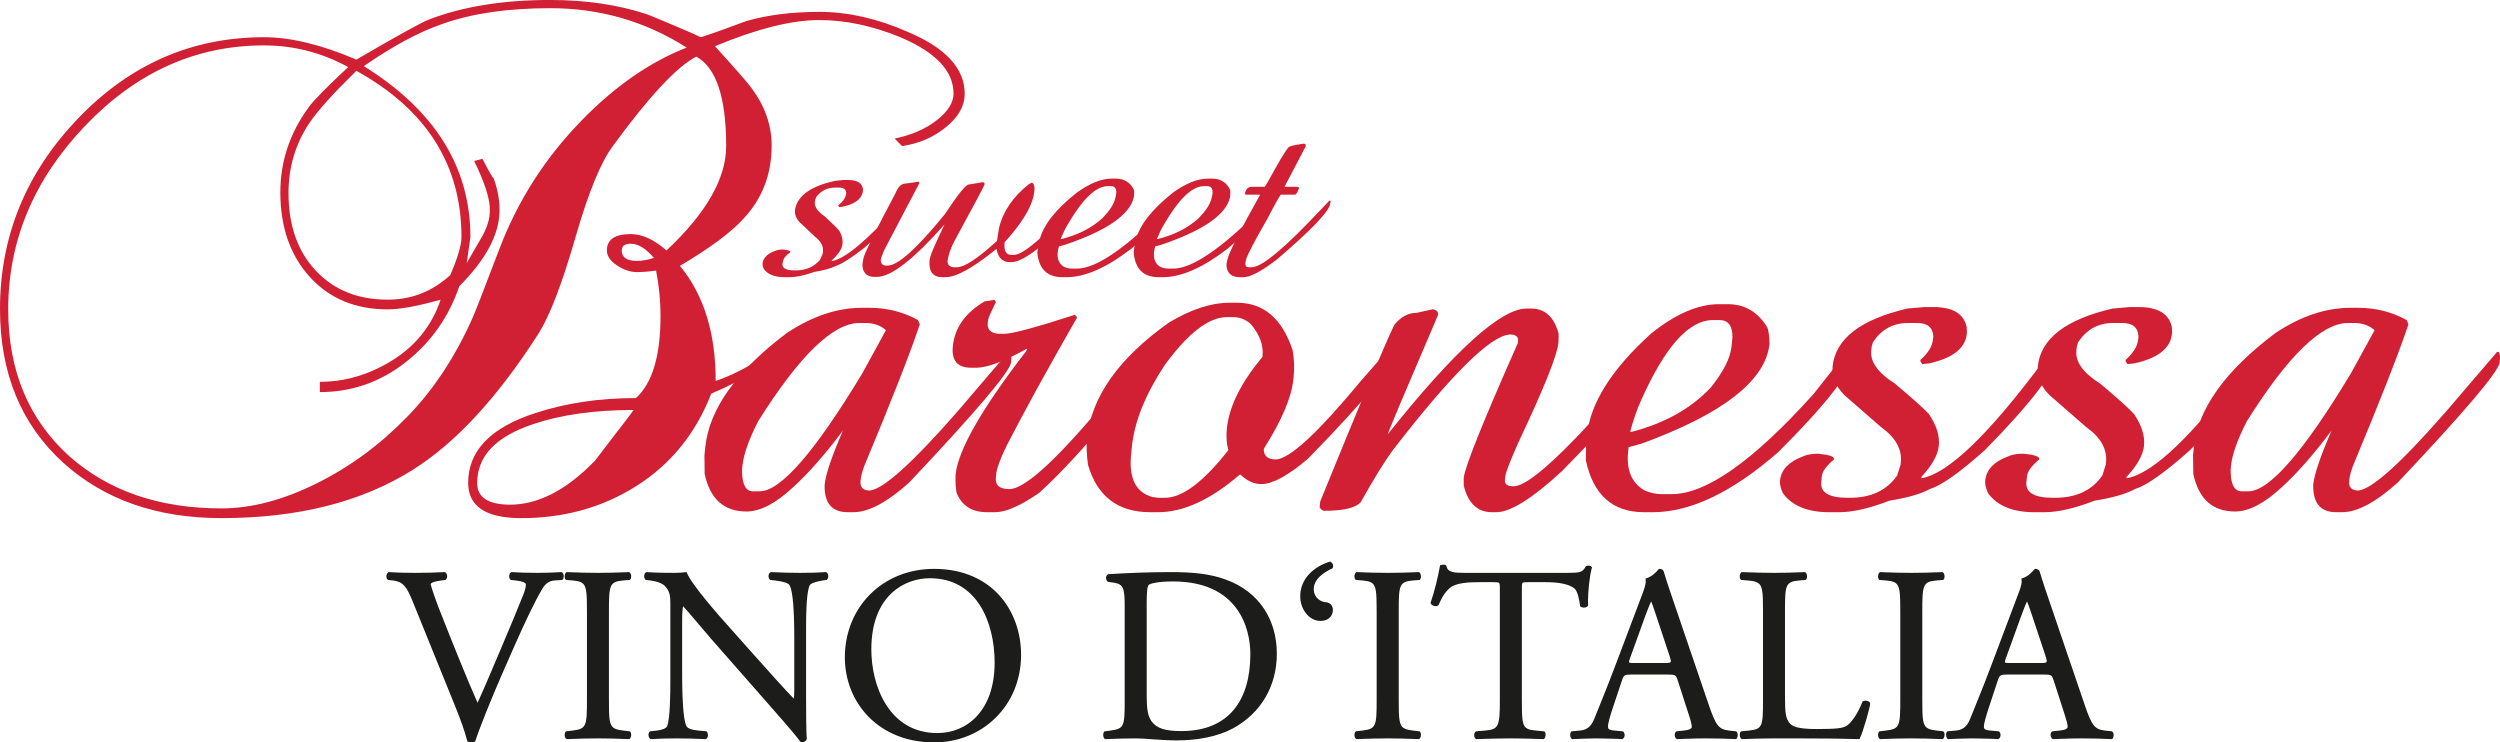
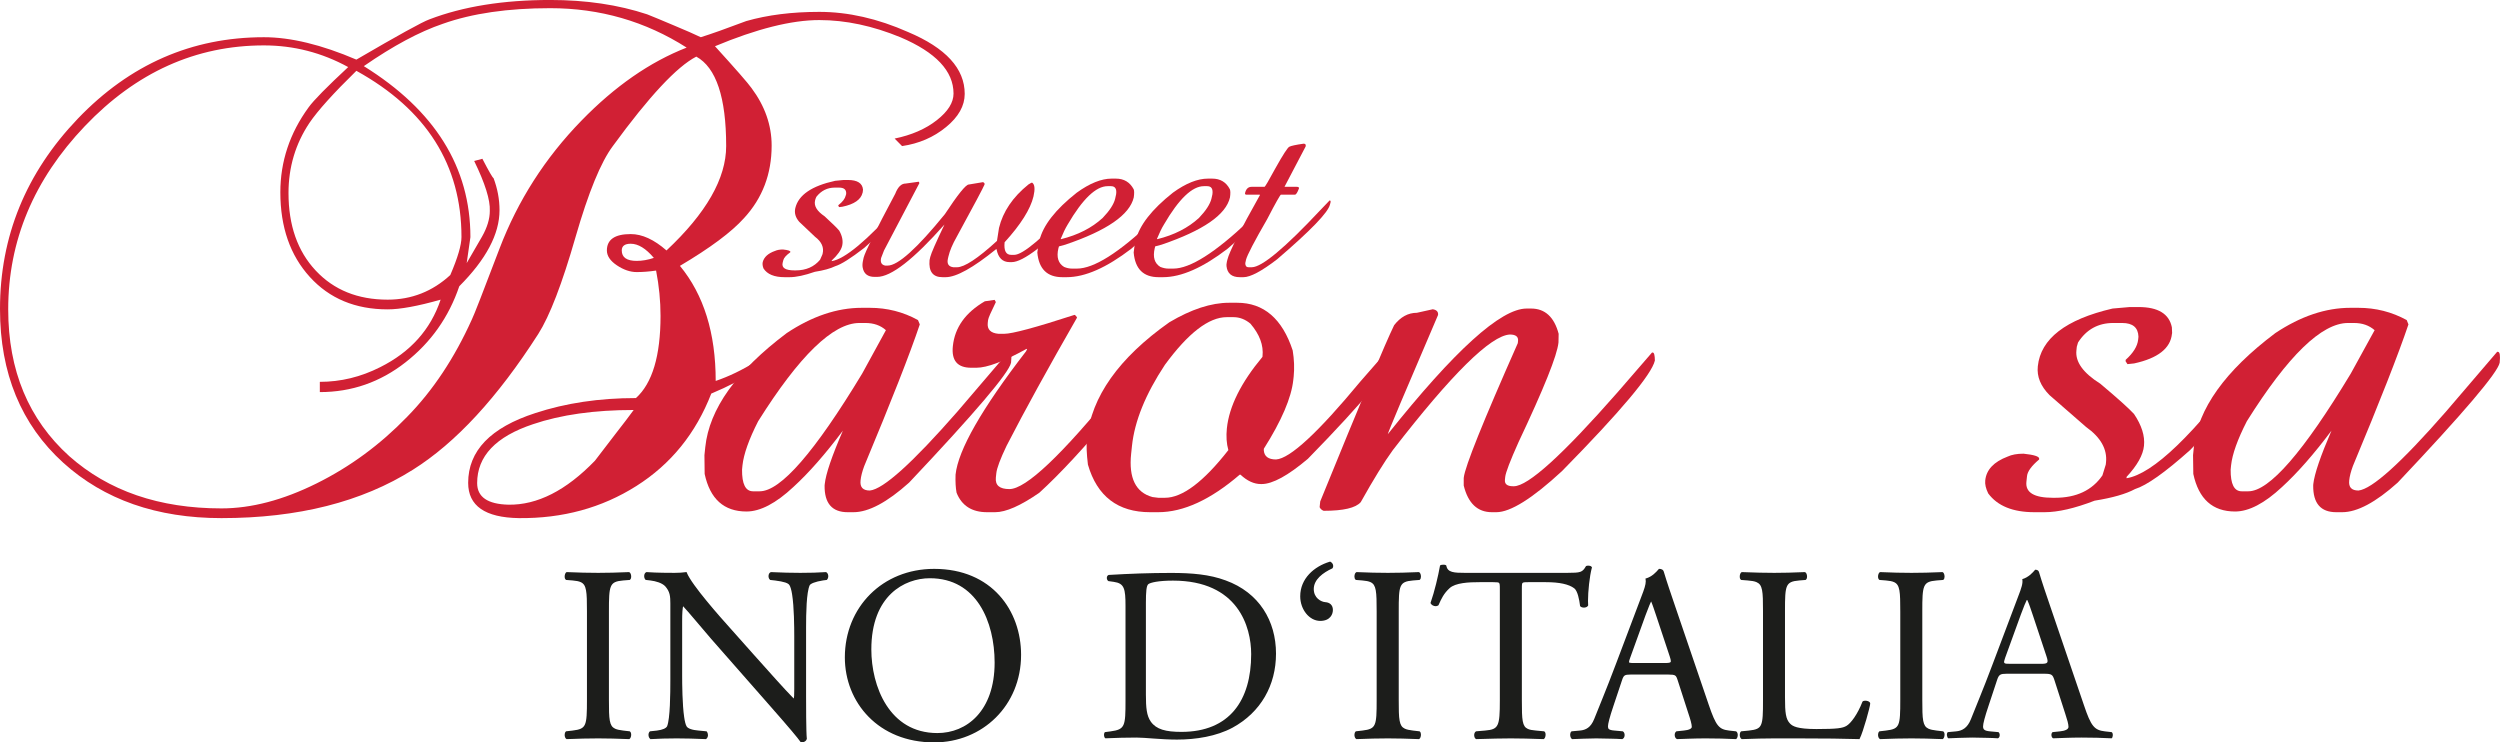
<svg xmlns="http://www.w3.org/2000/svg" width="365pt" height="108.39pt" viewBox="0 0 365 108.39" version="1.1">
  <defs>
    <clipPath id="clip1">
-       <path d="M 56 83 L 83 83 L 83 108.391 L 56 108.391 Z M 56 83 " />
-     </clipPath>
+       </clipPath>
    <clipPath id="clip2">
      <path d="M 94 83 L 121 83 L 121 108.391 L 94 108.391 Z M 94 83 " />
    </clipPath>
    <clipPath id="clip3">
      <path d="M 123 83 L 149 83 L 149 108.391 L 123 108.391 Z M 123 83 " />
    </clipPath>
    <clipPath id="clip4">
      <path d="M 123 83 L 150 83 L 150 108.391 L 123 108.391 Z M 123 83 " />
    </clipPath>
    <clipPath id="clip5">
      <path d="M 161 83 L 187 83 L 187 108.391 L 161 108.391 Z M 161 83 " />
    </clipPath>
  </defs>
  <g id="surface1">
    <path style=" stroke:none;fill-rule:nonzero;fill:rgb(81.999%,12.5%,20.399%);fill-opacity:1;" d="M 123.172 26.277 L 123.797 26.277 C 125.18 26.277 125.922 26.754 126 27.688 L 125.953 28.09 L 125.934 28.145 C 125.699 29.137 124.711 29.828 122.98 30.184 L 122.508 30.238 L 122.387 30.031 L 122.41 29.945 C 123.023 29.473 123.375 28.996 123.48 28.535 L 123.539 28.336 C 123.594 27.699 123.246 27.391 122.504 27.391 L 121.867 27.391 C 120.793 27.391 119.891 27.844 119.188 28.738 L 119.062 29.039 L 118.996 29.285 C 118.816 30.078 119.289 30.836 120.395 31.582 C 121.496 32.602 122.215 33.293 122.531 33.68 C 122.973 34.461 123.113 35.199 122.957 35.875 C 122.809 36.516 122.289 37.238 121.445 38.02 L 121.426 38.125 C 123.336 37.828 126.598 35.113 131.176 29.988 C 131.773 29.285 132.109 28.941 132.152 28.941 L 132.203 28.941 C 132.301 28.941 132.324 29.094 132.301 29.438 C 132.039 30.586 129.984 32.828 126.191 36.184 C 124.211 37.723 122.785 38.613 121.93 38.871 C 121.242 39.207 120.27 39.477 118.965 39.684 C 117.477 40.203 116.25 40.469 115.289 40.469 L 114.562 40.469 C 113.047 40.469 112.008 40.043 111.469 39.188 C 111.332 38.84 111.305 38.539 111.355 38.273 C 111.543 37.539 112.141 36.988 113.16 36.633 C 113.477 36.492 113.855 36.426 114.316 36.426 C 115.07 36.508 115.43 36.625 115.391 36.785 L 115.379 36.836 C 114.777 37.27 114.449 37.645 114.367 37.973 L 114.266 38.371 C 114.098 39.113 114.672 39.477 116.012 39.477 L 116.16 39.477 C 117.684 39.477 118.863 38.957 119.73 37.922 L 120.059 37.184 L 120.105 37.027 C 120.32 36.129 119.961 35.301 119.004 34.578 L 116.695 32.391 C 116.141 31.758 115.953 31.094 116.113 30.387 C 116.57 28.473 118.508 27.148 121.934 26.398 L 123.172 26.277 " />
    <path style=" stroke:none;fill-rule:nonzero;fill:rgb(81.999%,12.5%,20.399%);fill-opacity:1;" d="M 134.141 26.531 L 134.234 26.73 L 129.066 36.566 L 128.641 37.668 C 128.504 38.305 128.699 38.668 129.242 38.777 L 129.594 38.777 C 131.098 38.777 133.879 36.273 137.941 31.281 C 139.844 28.391 141.016 26.941 141.434 26.941 L 143.516 26.594 C 143.695 26.668 143.785 26.777 143.742 26.941 C 143.566 27.387 142.211 29.938 139.68 34.578 C 139.055 35.676 138.664 36.613 138.477 37.418 L 138.402 37.734 C 138.219 38.504 138.477 38.926 139.195 39.02 L 139.719 39.02 C 140.793 39.02 142.758 37.742 145.559 35.172 L 145.855 33.273 C 146.43 30.906 147.852 28.789 150.148 26.934 L 150.574 26.684 L 150.719 26.684 C 151.078 26.953 151.133 27.625 150.887 28.688 C 150.441 30.531 149.047 32.77 146.672 35.371 C 146.551 36.609 146.867 37.211 147.648 37.211 L 148.07 37.211 C 149.34 37.211 152.359 34.652 157.141 29.531 L 157.195 29.531 C 157.258 29.531 157.281 29.648 157.273 29.867 C 157.008 30.996 155.062 33.16 151.422 36.379 C 149.766 37.637 148.531 38.27 147.719 38.27 L 147.398 38.27 C 146.371 38.27 145.73 37.637 145.496 36.379 L 145.434 36.379 C 142.074 39.098 139.617 40.469 138.066 40.469 L 137.594 40.469 C 136.199 40.469 135.566 39.641 135.715 37.973 L 135.816 37.523 C 135.953 36.953 136.656 35.383 137.891 32.785 C 133.387 37.867 130.105 40.426 128.051 40.426 L 127.691 40.426 C 126.688 40.426 126.117 39.969 125.953 39.07 C 125.891 38.77 125.914 38.383 126.027 37.922 L 126.09 37.621 C 126.293 36.812 127.832 33.68 130.703 28.289 C 131.098 27.285 131.594 26.797 132.227 26.797 L 134.141 26.531 " />
    <path style=" stroke:none;fill-rule:nonzero;fill:rgb(81.999%,12.5%,20.399%);fill-opacity:1;" d="M 154.863 34.883 L 154.898 34.922 C 157.371 34.312 159.402 33.277 160.992 31.816 C 162.012 30.754 162.617 29.812 162.809 29.023 L 162.953 28.371 C 163.066 27.578 162.816 27.18 162.195 27.18 L 161.723 27.18 C 160.008 27.18 158.062 29.047 155.883 32.777 C 155.535 33.348 155.199 34.051 154.863 34.883 M 162.293 26.078 L 162.922 26.078 C 164.102 26.078 164.961 26.598 165.516 27.629 C 165.605 27.844 165.609 28.238 165.531 28.82 C 164.934 31.367 161.602 33.664 155.543 35.719 L 154.609 35.973 L 154.523 36.273 C 154.227 37.551 154.5 38.453 155.359 38.973 C 155.766 39.141 156.156 39.215 156.508 39.215 L 157.23 39.215 C 159.699 39.215 163.363 36.906 168.227 32.281 L 171.242 29.074 L 171.297 29.074 C 171.398 29.074 171.434 29.262 171.375 29.633 C 171.098 30.773 169.039 33 165.164 36.32 C 161.559 39.078 158.434 40.469 155.734 40.469 L 155.109 40.469 C 152.891 40.469 151.668 39.27 151.449 36.867 L 151.602 35.77 L 151.754 35.121 C 152.277 32.918 154.094 30.586 157.199 28.137 C 159.098 26.758 160.809 26.078 162.293 26.078 " />
    <path style=" stroke:none;fill-rule:nonzero;fill:rgb(81.999%,12.5%,20.399%);fill-opacity:1;" d="M 168.918 34.871 L 168.953 34.922 C 171.434 34.312 173.461 33.273 175.051 31.816 C 176.066 30.754 176.668 29.812 176.867 29.023 L 177.012 28.371 C 177.117 27.566 176.867 27.18 176.238 27.18 L 175.773 27.18 C 174.059 27.18 172.113 29.039 169.938 32.777 C 169.586 33.344 169.258 34.051 168.918 34.871 M 176.355 26.078 L 176.988 26.078 C 178.16 26.078 179.027 26.598 179.555 27.625 C 179.648 27.832 179.66 28.23 179.578 28.82 C 178.992 31.363 175.664 33.648 169.598 35.719 L 168.66 35.969 L 168.586 36.258 C 168.289 37.551 168.559 38.453 169.414 38.973 C 169.824 39.129 170.199 39.215 170.566 39.215 L 171.301 39.215 C 173.75 39.215 177.414 36.895 182.297 32.266 L 185.301 29.074 L 185.344 29.074 C 185.461 29.074 185.473 29.258 185.426 29.625 C 185.164 30.773 183.098 32.996 179.219 36.32 C 175.629 39.078 172.473 40.469 169.801 40.469 L 169.16 40.469 C 166.941 40.469 165.727 39.27 165.516 36.867 L 165.656 35.77 L 165.809 35.121 C 166.336 32.906 168.156 30.574 171.254 28.125 C 173.145 26.754 174.855 26.078 176.355 26.078 " />
    <path style=" stroke:none;fill-rule:nonzero;fill:rgb(81.999%,12.5%,20.399%);fill-opacity:1;" d="M 190.309 20.98 L 190.352 20.98 C 190.598 20.98 190.68 21.117 190.625 21.383 L 187.535 27.277 L 189.332 27.277 C 189.578 27.277 189.68 27.359 189.648 27.516 C 189.418 28.121 189.23 28.422 189.051 28.422 L 187.012 28.422 C 186.926 28.422 186.25 29.594 185.016 31.98 C 183.117 35.266 182.09 37.258 181.922 37.91 L 181.812 38.418 C 181.805 38.805 181.961 39.016 182.297 39.016 L 182.773 39.016 C 184.219 39.008 187.566 36.234 192.777 30.668 L 194.117 29.27 L 194.176 29.27 C 194.27 29.301 194.293 29.406 194.254 29.57 L 194.176 29.867 C 193.906 31.023 191.336 33.68 186.461 37.855 C 184.191 39.598 182.551 40.469 181.543 40.469 L 181.012 40.469 C 179.828 40.469 179.188 39.926 179.07 38.859 C 179.047 38.719 179.066 38.504 179.125 38.211 L 179.199 37.91 C 179.477 36.762 181.066 33.613 183.957 28.473 L 183.926 28.426 L 181.871 28.426 L 181.766 28.27 L 181.77 28.223 C 181.91 27.59 182.23 27.277 182.727 27.277 L 184.613 27.277 C 184.707 27.277 185.227 26.375 186.199 24.586 C 187.332 22.555 188.02 21.508 188.246 21.422 C 188.5 21.289 189.184 21.141 190.309 20.98 " />
    <path style=" stroke:none;fill-rule:nonzero;fill:rgb(81.999%,12.5%,20.399%);fill-opacity:1;" d="M 108.402 67.93 L 108.34 68.559 C 108.316 70.668 108.848 71.73 109.941 71.73 L 110.914 71.73 C 113.973 71.73 118.953 66 125.879 54.539 L 129.344 48.207 C 128.562 47.504 127.559 47.156 126.336 47.156 L 125.473 47.156 C 121.625 47.156 116.695 51.938 110.691 61.5 C 109.336 64.152 108.582 66.305 108.402 67.93 M 125.809 44.941 L 127 44.941 C 129.512 44.941 131.855 45.535 134.027 46.73 L 134.289 47.363 C 132.855 51.641 130.148 58.531 126.18 68.039 C 125.879 68.844 125.699 69.551 125.641 70.148 C 125.535 71.137 125.984 71.617 127 71.617 C 128.961 71.422 133.207 67.605 139.75 60.129 L 147.242 51.367 L 147.355 51.367 C 147.641 51.367 147.73 51.898 147.613 52.957 C 147.301 54.449 142.332 60.289 132.73 70.461 C 129.512 73.348 126.805 74.781 124.613 74.781 L 123.754 74.781 C 121.492 74.781 120.355 73.484 120.391 70.887 L 120.414 70.668 C 120.566 69.195 121.449 66.594 123.066 62.871 C 120.512 66.273 118.105 69.027 115.828 71.105 C 113.285 73.484 110.996 74.68 108.988 74.68 C 105.699 74.68 103.664 72.852 102.879 69.195 L 102.848 66.457 L 102.969 65.293 C 103.551 59.703 107.516 54.152 114.859 48.633 C 118.57 46.168 122.215 44.941 125.809 44.941 " />
    <path style=" stroke:none;fill-rule:nonzero;fill:rgb(81.999%,12.5%,20.399%);fill-opacity:1;" d="M 145.215 43.781 L 145.395 44.102 C 144.672 45.574 144.285 46.449 144.258 46.73 L 144.211 47.156 C 144.113 48.102 144.633 48.633 145.773 48.734 L 146.629 48.734 C 147.781 48.734 151.188 47.82 156.84 45.984 L 156.949 45.984 L 157.234 46.305 L 157.223 46.414 C 153.078 53.637 149.648 59.863 146.961 65.086 C 146.035 67.02 145.539 68.352 145.461 69.098 L 145.395 69.727 C 145.285 70.855 145.938 71.406 147.371 71.406 C 149.781 71.406 155.016 66.457 163.07 56.543 L 168.453 50.426 L 168.566 50.426 C 168.773 50.492 168.852 50.703 168.824 51.055 L 168.77 51.582 C 168.602 53.148 166.574 55.996 162.688 60.129 C 158.41 65.254 154.758 69.195 151.742 71.941 C 149.008 73.836 146.859 74.781 145.293 74.781 L 144.113 74.781 C 141.902 74.781 140.414 73.836 139.66 71.941 C 139.523 71.223 139.477 70.34 139.512 69.293 C 139.895 65.695 143.316 59.695 149.816 51.273 L 149.961 50.949 L 149.848 50.949 C 146.551 52.777 144.113 53.691 142.551 53.691 L 141.793 53.691 C 139.781 53.691 138.895 52.637 139.117 50.535 C 139.398 47.82 140.949 45.641 143.785 43.988 L 145.215 43.781 " />
    <path style=" stroke:none;fill-rule:nonzero;fill:rgb(81.999%,12.5%,20.399%);fill-opacity:1;" d="M 165.27 65.086 L 165.148 66.238 C 164.773 69.793 165.816 71.906 168.262 72.57 L 169.113 72.676 L 170.082 72.676 C 172.621 72.676 175.719 70.348 179.34 65.715 C 179.066 64.758 179.008 63.695 179.121 62.551 C 179.457 59.316 181.203 55.844 184.312 52.113 L 184.328 52.008 C 184.496 50.402 183.906 48.824 182.562 47.254 C 181.812 46.625 180.98 46.305 180.086 46.305 L 179.105 46.305 C 176.48 46.305 173.469 48.633 170.074 53.266 C 167.246 57.547 165.652 61.484 165.27 65.086 M 179.434 44.203 L 180.629 44.203 C 184.5 44.203 187.211 46.523 188.734 51.168 C 188.953 52.496 188.996 53.766 188.879 54.961 L 188.82 55.48 C 188.543 58.062 187.117 61.41 184.527 65.504 L 184.512 65.715 C 184.57 66.629 185.168 67.082 186.301 67.082 C 188.328 66.961 192.434 63.168 198.613 55.703 L 203.504 50.105 C 203.797 50.105 203.898 50.535 203.812 51.367 C 203.559 53.266 199.266 58.477 190.953 66.984 C 188.055 69.434 185.797 70.672 184.199 70.672 L 184.098 70.672 C 183.082 70.672 182.094 70.219 181.105 69.297 L 181.004 69.297 C 176.754 72.953 172.785 74.781 169.102 74.781 L 167.918 74.781 C 163.215 74.781 160.176 72.469 158.836 67.832 C 158.641 66.238 158.594 64.98 158.695 64.027 C 159.34 57.93 163.34 52.266 170.727 47.051 C 173.926 45.152 176.832 44.203 179.434 44.203 " />
    <path style=" stroke:none;fill-rule:nonzero;fill:rgb(81.999%,12.5%,20.399%);fill-opacity:1;" d="M 222.891 45.047 L 223.535 45.047 C 225.562 45.047 226.91 46.273 227.562 48.734 L 227.539 50.004 C 227.355 51.883 225.398 56.734 221.703 64.559 C 220.48 67.285 219.836 68.977 219.762 69.621 L 219.719 70.043 C 219.656 70.672 220.051 70.992 220.91 70.992 L 221.023 70.992 C 223.09 70.992 228.141 66.418 236.164 57.277 L 241.191 51.473 L 241.305 51.473 C 241.5 51.473 241.602 51.863 241.613 52.637 C 241.145 54.672 236.625 60.055 228.055 68.777 C 223.719 72.789 220.52 74.781 218.465 74.781 L 217.824 74.781 C 215.719 74.781 214.344 73.488 213.703 70.887 L 213.703 69.824 L 213.711 69.727 C 213.891 68.109 216.523 61.562 221.598 50.105 L 221.633 49.789 C 221.703 49.16 221.301 48.84 220.441 48.84 C 217.641 48.984 211.938 54.609 203.355 65.715 C 202.109 67.426 200.547 69.957 198.672 73.309 C 197.938 74.16 196.133 74.578 193.25 74.578 C 192.98 74.473 192.781 74.297 192.664 74.047 L 192.754 73.207 C 198.66 58.707 202.254 50.125 203.547 47.473 C 204.484 46.273 205.582 45.668 206.863 45.668 L 209.184 45.152 C 209.742 45.238 210.008 45.52 209.957 45.984 C 205.098 57.305 202.66 63.098 202.617 63.395 C 212.359 51.168 219.117 45.047 222.891 45.047 " />
-     <path style=" stroke:none;fill-rule:nonzero;fill:rgb(81.999%,12.5%,20.399%);fill-opacity:1;" d="M 238.02 62.973 L 238.109 63.082 C 243.051 61.805 246.941 59.617 249.801 56.543 C 251.613 54.273 252.617 52.305 252.797 50.629 L 252.938 49.266 C 252.957 47.57 252.324 46.73 251.051 46.73 L 250.086 46.73 C 246.551 46.73 243.051 50.668 239.562 58.539 C 239.004 59.762 238.488 61.242 238.02 62.973 M 250.969 44.41 L 252.258 44.41 C 254.688 44.41 256.582 45.504 257.953 47.68 C 258.203 48.117 258.324 48.969 258.348 50.211 C 257.777 55.57 251.555 60.434 239.656 64.773 L 237.777 65.293 L 237.711 65.93 C 237.422 68.629 238.227 70.531 240.125 71.617 C 241.004 71.977 241.812 72.145 242.551 72.145 L 244.07 72.145 C 249.117 72.145 256.027 67.262 264.805 57.488 L 270.145 50.742 L 270.258 50.742 C 270.469 50.742 270.574 51.133 270.566 51.898 C 270.309 54.305 266.645 59.023 259.598 66.031 C 252.91 71.871 246.82 74.781 241.312 74.781 L 240.02 74.781 C 235.445 74.781 232.613 72.262 231.531 67.195 L 231.566 64.879 L 231.703 63.504 C 232.195 58.844 235.301 53.918 241.02 48.734 C 244.582 45.855 247.895 44.41 250.969 44.41 " />
-     <path style=" stroke:none;fill-rule:nonzero;fill:rgb(81.999%,12.5%,20.399%);fill-opacity:1;" d="M 280.98 44.828 L 282.277 44.828 C 285.117 44.828 286.746 45.816 287.141 47.789 L 287.164 48.633 L 287.156 48.734 C 286.938 50.859 285.082 52.305 281.625 53.059 L 280.645 53.164 L 280.371 52.738 L 280.395 52.531 C 281.504 51.543 282.113 50.566 282.211 49.578 L 282.262 49.16 C 282.215 47.82 281.422 47.156 279.883 47.156 L 278.582 47.156 C 276.383 47.156 274.648 48.102 273.434 50.008 L 273.262 50.629 L 273.199 51.168 C 273.027 52.828 274.188 54.449 276.68 56.02 C 279.215 58.156 280.863 59.633 281.613 60.441 C 282.73 62.102 283.223 63.645 283.062 65.082 C 282.926 66.441 282.086 67.949 280.531 69.621 L 280.512 69.824 C 284.391 69.195 290.355 63.465 298.395 52.637 C 299.445 51.168 300.02 50.426 300.133 50.426 L 300.242 50.426 C 300.438 50.426 300.551 50.777 300.562 51.473 C 300.312 53.918 296.723 58.668 289.793 65.715 C 286.141 68.977 283.465 70.871 281.746 71.406 C 280.453 72.113 278.492 72.676 275.859 73.098 C 272.957 74.219 270.523 74.781 268.562 74.781 L 267.059 74.781 C 263.93 74.781 261.684 73.871 260.324 72.043 C 259.977 71.328 259.828 70.691 259.883 70.148 C 260.055 68.582 261.145 67.43 263.16 66.664 C 263.746 66.387 264.512 66.238 265.473 66.238 C 267.035 66.402 267.797 66.645 267.77 66.988 L 267.754 67.086 C 266.645 68.023 266.066 68.828 265.988 69.508 L 265.902 70.352 C 265.734 71.906 267.031 72.676 269.758 72.676 L 270.086 72.676 C 273.188 72.676 275.492 71.586 276.992 69.41 L 277.488 67.832 L 277.523 67.512 C 277.715 65.602 276.754 63.867 274.617 62.344 L 269.285 57.695 C 267.988 56.383 267.414 54.98 267.562 53.477 C 267.988 49.457 271.633 46.641 278.48 45.047 L 280.98 44.828 " />
    <path style=" stroke:none;fill-rule:nonzero;fill:rgb(81.999%,12.5%,20.399%);fill-opacity:1;" d="M 310.945 44.828 L 312.234 44.828 C 315.07 44.828 316.699 45.816 317.094 47.789 L 317.129 48.633 L 317.105 48.734 C 316.895 50.859 315.051 52.305 311.59 53.059 L 310.609 53.164 L 310.332 52.738 L 310.352 52.531 C 311.449 51.543 312.066 50.566 312.172 49.578 L 312.215 49.16 C 312.172 47.82 311.379 47.156 309.836 47.156 L 308.539 47.156 C 306.332 47.156 304.609 48.102 303.391 50.008 L 303.211 50.629 L 303.156 51.168 C 302.977 52.828 304.137 54.449 306.641 56.02 C 309.184 58.156 310.824 59.633 311.566 60.441 C 312.684 62.102 313.172 63.645 313.023 65.082 C 312.887 66.441 312.035 67.949 310.484 69.621 L 310.473 69.824 C 314.344 69.195 320.305 63.465 328.348 52.637 C 329.398 51.168 329.977 50.426 330.09 50.426 L 330.199 50.426 C 330.402 50.426 330.504 50.777 330.52 51.473 C 330.262 53.918 326.672 58.668 319.75 65.715 C 316.094 68.977 313.426 70.871 311.707 71.406 C 310.402 72.113 308.449 72.676 305.816 73.098 C 302.906 74.219 300.477 74.781 298.516 74.781 L 297.012 74.781 C 293.883 74.781 291.637 73.871 290.281 72.043 C 289.93 71.328 289.785 70.691 289.844 70.148 C 290.004 68.582 291.094 67.43 293.109 66.664 C 293.703 66.387 294.473 66.238 295.43 66.238 C 296.988 66.402 297.758 66.645 297.719 66.988 L 297.711 67.086 C 296.598 68.023 296.016 68.828 295.945 69.508 L 295.855 70.352 C 295.695 71.906 296.977 72.676 299.707 72.676 L 300.031 72.676 C 303.141 72.676 305.457 71.586 306.953 69.41 L 307.441 67.832 L 307.477 67.512 C 307.676 65.602 306.719 63.867 304.574 62.344 L 299.238 57.695 C 297.934 56.383 297.359 54.98 297.52 53.477 C 297.938 49.457 301.586 46.641 308.434 45.047 L 310.945 44.828 " />
    <path style=" stroke:none;fill-rule:nonzero;fill:rgb(81.999%,12.5%,20.399%);fill-opacity:1;" d="M 325.738 67.93 L 325.676 68.559 C 325.652 70.668 326.188 71.73 327.281 71.73 L 328.258 71.73 C 331.312 71.73 336.301 66 343.215 54.539 L 346.695 48.207 C 345.891 47.504 344.895 47.156 343.676 47.156 L 342.812 47.156 C 338.965 47.156 334.035 51.938 328.039 61.5 C 326.68 64.152 325.914 66.305 325.738 67.93 M 343.148 44.941 L 344.332 44.941 C 346.852 44.941 349.195 45.535 351.379 46.73 L 351.633 47.363 C 350.191 51.641 347.492 58.531 343.523 68.039 C 343.227 68.844 343.043 69.551 342.984 70.148 C 342.875 71.137 343.332 71.617 344.332 71.617 C 346.293 71.422 350.547 67.605 357.082 60.129 L 364.582 51.367 L 364.688 51.367 C 364.977 51.367 365.062 51.898 364.953 52.957 C 364.641 54.449 359.672 60.289 350.062 70.461 C 346.844 73.348 344.145 74.781 341.957 74.781 L 341.09 74.781 C 338.82 74.781 337.703 73.484 337.727 70.887 L 337.742 70.668 C 337.906 69.195 338.793 66.594 340.398 62.871 C 337.855 66.273 335.441 69.027 333.172 71.105 C 330.621 73.484 328.34 74.68 326.324 74.68 C 323.031 74.68 321.008 72.852 320.223 69.195 L 320.184 66.457 L 320.301 65.293 C 320.895 59.703 324.852 54.152 332.195 48.633 C 335.902 46.168 339.551 44.941 343.148 44.941 " />
    <path style=" stroke:none;fill-rule:nonzero;fill:rgb(81.999%,12.5%,20.399%);fill-opacity:1;" d="M 95.461 37.652 C 94.297 36.273 93.172 35.586 92.086 35.586 C 91.215 35.586 90.777 35.914 90.777 36.566 C 90.777 37.582 91.508 38.09 92.957 38.09 C 93.758 38.09 94.59 37.945 95.461 37.652 M 92.516 59.859 C 86.785 59.859 81.887 60.551 77.828 61.93 C 72.383 63.742 69.664 66.605 69.664 70.531 C 69.664 72.559 71.188 73.609 74.234 73.684 C 78.445 73.75 82.652 71.617 86.859 67.266 C 87.512 66.391 88.477 65.141 89.742 63.504 C 91.016 61.871 91.938 60.66 92.516 59.859 M 67.375 34.602 C 67.375 24.09 62.258 15.992 52.031 10.34 C 48.691 13.602 46.402 16.141 45.172 17.953 C 43.141 21 42.121 24.41 42.121 28.184 C 42.121 32.902 43.445 36.676 46.094 39.504 C 48.746 42.34 52.246 43.75 56.602 43.75 C 60.082 43.75 63.133 42.555 65.742 40.156 C 66.832 37.621 67.375 35.77 67.375 34.602 M 100.25 6.949 C 94.223 3.109 87.586 1.195 80.332 1.195 C 74.16 1.195 68.938 1.953 64.656 3.473 C 61.242 4.633 57.398 6.688 53.117 9.656 C 63.492 16.098 68.68 24.418 68.68 34.621 C 68.609 35.051 68.43 36.316 68.137 38.414 C 68.863 37.184 69.605 35.895 70.371 34.555 C 71.133 33.211 71.512 31.957 71.512 30.797 C 71.586 29.203 70.824 26.77 69.23 23.504 L 70.426 23.18 C 71.367 24.996 71.91 25.938 72.059 26.008 C 72.633 27.531 72.93 29.094 72.93 30.688 C 72.93 34.176 70.969 37.871 67.055 41.793 C 65.527 46.293 62.914 49.996 59.211 52.895 C 55.512 55.797 51.34 57.246 46.695 57.246 L 46.695 55.75 C 49.742 55.75 52.68 55.039 55.512 53.605 C 59.938 51.391 62.875 48.105 64.332 43.75 C 60.988 44.699 58.41 45.168 56.602 45.168 C 51.883 45.168 48.094 43.586 45.23 40.43 C 42.363 37.277 40.93 33.156 40.93 28.078 C 40.93 23.578 42.305 19.441 45.059 15.668 C 45.789 14.652 47.715 12.695 50.836 9.793 C 46.988 7.684 42.887 6.629 38.531 6.629 C 28.59 6.629 19.883 10.559 12.406 18.395 C 4.934 26.227 1.199 35.148 1.199 45.168 C 1.199 54.09 4.172 61.238 10.121 66.605 C 15.855 71.684 23.254 74.227 32.332 74.227 C 36.68 74.227 41.309 73.016 46.207 70.586 C 51.105 68.16 55.512 64.918 59.434 60.863 C 63.203 57.02 66.355 52.273 68.902 46.621 C 69.191 46.047 70.535 42.602 72.93 36.297 C 75.609 29.273 79.605 23.035 84.902 17.602 C 89.762 12.605 94.875 9.051 100.25 6.949 M 140.848 13.707 C 140.848 15.445 139.941 17.07 138.125 18.551 C 136.316 20.039 134.172 20.965 131.703 21.328 L 130.617 20.23 C 133.086 19.723 135.137 18.832 136.77 17.551 C 138.402 16.273 139.215 14.977 139.215 13.664 C 139.215 10.375 136.637 7.641 131.484 5.449 C 127.426 3.777 123.469 2.93 119.621 2.93 C 115.559 2.93 110.48 4.207 104.387 6.75 C 107.43 10.098 109.211 12.133 109.719 12.855 C 111.676 15.477 112.66 18.281 112.66 21.258 C 112.66 25.402 111.316 28.93 108.633 31.84 C 106.812 33.875 103.691 36.199 99.27 38.816 C 102.754 43.035 104.492 48.637 104.492 55.617 C 108.34 54.309 112.258 51.875 116.25 48.32 L 117.121 49.191 C 113.129 52.676 108.699 55.434 103.844 57.465 C 101.594 63.27 97.949 67.773 92.902 70.961 C 87.855 74.156 82.141 75.707 75.762 75.645 C 70.824 75.57 68.352 73.855 68.352 70.496 C 68.352 65.82 71.617 62.426 78.156 60.309 C 82.582 58.852 87.477 58.117 92.848 58.117 C 95.242 55.953 96.438 51.953 96.438 46.113 C 96.438 43.945 96.223 41.746 95.789 39.504 C 94.766 39.652 93.828 39.723 92.957 39.723 C 92.012 39.723 91.051 39.395 90.07 38.742 C 89.094 38.09 88.605 37.363 88.605 36.566 C 88.605 34.977 89.762 34.176 92.086 34.176 C 93.758 34.176 95.492 34.977 97.309 36.566 C 103.117 31.125 106.02 26.043 106.02 21.328 C 106.02 14.219 104.562 9.863 101.66 8.266 C 98.832 9.719 94.766 14.074 89.473 21.328 C 87.73 23.652 85.914 28.078 84.031 34.602 C 82.07 41.43 80.254 46.141 78.59 48.754 C 72.633 58.051 66.543 64.648 60.301 68.57 C 52.828 73.285 43.504 75.645 32.332 75.645 C 22.895 75.645 15.203 72.949 9.254 67.578 C 3.082 61.98 0 54.496 0 45.117 C 0 34.508 3.789 25.242 11.371 17.316 C 18.957 9.402 28.008 5.434 38.531 5.434 C 42.449 5.434 46.949 6.527 52.031 8.703 C 58.125 5.148 61.676 3.188 62.699 2.824 C 67.629 0.938 73.508 -0.004 80.332 -0.004 C 85.555 -0.004 90.27 0.695 94.48 2.09 C 95.352 2.434 96.656 2.977 98.398 3.715 C 100.137 4.441 101.449 5.016 102.316 5.434 C 103.844 4.953 106.051 4.172 108.957 3.074 C 112.078 2.18 115.633 1.734 119.621 1.734 C 123.828 1.734 128.152 2.715 132.578 4.676 C 138.094 7.004 140.848 10.008 140.848 13.707 " />
    <g clip-path="url(#clip1)" clip-rule="nonzero">
      <path style=" stroke:none;fill-rule:nonzero;fill:rgb(10.999%,11.4%,10.599%);fill-opacity:1;" d="M 60.293 87.598 C 59.457 85.57 58.914 84.809 57.355 84.625 L 56.699 84.555 C 56.445 84.336 56.484 83.832 56.77 83.648 C 57.828 83.723 58.988 83.754 60.547 83.754 C 62.141 83.754 63.41 83.723 64.934 83.648 C 65.188 83.789 65.258 84.336 65.004 84.555 L 64.461 84.625 C 63.082 84.809 62.797 85.023 62.758 85.312 C 62.828 85.68 63.445 87.633 64.574 90.395 C 66.238 94.602 67.906 98.766 69.719 102.898 C 70.844 100.508 72.367 96.773 73.207 94.852 C 74.254 92.391 75.961 88.289 76.574 86.727 C 76.859 85.969 76.895 85.57 76.895 85.312 C 76.895 85.059 76.535 84.77 75.262 84.625 L 74.617 84.555 C 74.359 84.336 74.434 83.789 74.688 83.648 C 75.703 83.723 77.078 83.754 78.457 83.754 C 79.652 83.754 80.781 83.723 81.977 83.648 C 82.23 83.789 82.23 84.371 82.047 84.555 L 80.957 84.625 C 80.086 84.699 79.543 85.137 79.074 85.898 C 78.062 87.598 76.645 90.535 75.012 94.234 L 73.051 98.699 C 71.605 102.031 69.902 106.238 69.285 108.156 C 69.176 108.227 69.031 108.27 68.883 108.27 C 68.703 108.27 68.523 108.227 68.34 108.156 C 67.945 106.637 67.293 104.859 66.672 103.332 L 60.293 87.598 " />
      <path style=" stroke:none;fill-rule:nonzero;fill:rgb(10.999%,11.4%,10.599%);fill-opacity:1;" d="M 60.293 87.598 L 60.402 87.551 C 59.984 86.535 59.637 85.824 59.18 85.336 C 58.727 84.848 58.164 84.598 57.367 84.508 L 56.711 84.438 L 56.699 84.555 L 56.777 84.465 C 56.699 84.395 56.652 84.273 56.652 84.141 C 56.648 83.977 56.723 83.816 56.836 83.75 L 56.77 83.648 L 56.762 83.766 C 57.824 83.844 58.984 83.875 60.547 83.875 C 62.141 83.875 63.414 83.844 64.941 83.766 L 64.934 83.648 L 64.875 83.754 C 64.961 83.793 65.047 83.969 65.043 84.148 C 65.043 84.281 65 84.402 64.926 84.465 L 65.004 84.555 L 64.988 84.438 L 64.445 84.508 C 63.75 84.598 63.328 84.699 63.059 84.82 C 62.789 84.938 62.66 85.113 62.641 85.297 L 62.637 85.316 L 62.641 85.336 C 62.715 85.723 63.332 87.672 64.465 90.438 L 64.574 90.395 L 64.461 90.438 C 66.129 94.645 67.793 98.812 69.609 102.945 L 69.715 103.188 L 69.828 102.949 C 70.953 100.555 72.477 96.82 73.316 94.898 C 74.363 92.438 76.07 88.336 76.684 86.77 C 76.973 86 77.016 85.582 77.016 85.312 C 77.016 85.121 76.875 84.949 76.609 84.82 C 76.34 84.688 75.922 84.582 75.277 84.508 L 74.629 84.438 L 74.617 84.555 L 74.695 84.465 C 74.621 84.402 74.578 84.281 74.578 84.148 C 74.574 83.969 74.66 83.793 74.746 83.754 L 74.688 83.648 L 74.68 83.766 C 75.699 83.844 77.078 83.875 78.457 83.875 C 79.652 83.875 80.785 83.844 81.984 83.766 L 81.977 83.648 L 81.918 83.754 C 81.988 83.781 82.059 83.949 82.055 84.133 C 82.059 84.281 82.008 84.43 81.961 84.473 L 82.047 84.555 L 82.039 84.438 L 80.949 84.508 L 80.945 84.508 C 80.039 84.582 79.449 85.055 78.973 85.836 C 77.953 87.543 76.535 90.484 74.902 94.188 L 72.941 98.648 C 71.492 101.988 69.793 106.191 69.172 108.121 L 69.285 108.156 L 69.219 108.059 C 69.133 108.113 69.008 108.148 68.883 108.148 C 68.723 108.148 68.555 108.113 68.383 108.047 L 68.34 108.156 L 68.457 108.129 C 68.059 106.598 67.402 104.816 66.785 103.289 L 60.402 87.551 L 60.293 87.598 L 60.184 87.641 L 66.562 103.379 C 67.18 104.902 67.832 106.676 68.223 108.188 L 68.238 108.246 L 68.297 108.27 C 68.488 108.344 68.684 108.391 68.883 108.391 C 69.055 108.391 69.219 108.344 69.352 108.258 L 69.387 108.234 L 69.398 108.195 C 70.012 106.285 71.715 102.078 73.16 98.746 L 75.121 94.281 C 76.754 90.586 78.168 87.648 79.18 85.961 L 79.074 85.898 L 79.176 85.961 C 79.641 85.215 80.137 84.82 80.969 84.746 L 80.957 84.625 L 80.965 84.746 L 82.102 84.672 L 82.133 84.641 C 82.254 84.512 82.293 84.324 82.297 84.133 C 82.293 83.906 82.238 83.664 82.035 83.543 L 82.004 83.527 L 81.969 83.527 C 80.773 83.602 79.648 83.637 78.457 83.637 C 77.082 83.637 75.707 83.602 74.695 83.527 L 74.66 83.527 L 74.629 83.543 C 74.426 83.664 74.34 83.91 74.34 84.148 C 74.34 84.328 74.395 84.52 74.539 84.645 L 74.566 84.672 L 75.25 84.746 C 75.879 84.816 76.277 84.922 76.504 85.035 C 76.734 85.152 76.777 85.25 76.777 85.312 C 76.777 85.555 76.742 85.934 76.461 86.684 L 76.574 86.727 L 76.461 86.684 C 75.852 88.242 74.145 92.348 73.094 94.805 C 72.258 96.73 70.73 100.461 69.613 102.848 L 69.719 102.898 L 69.828 102.852 C 68.016 98.723 66.348 94.555 64.684 90.348 C 63.559 87.598 62.941 85.633 62.875 85.289 L 62.758 85.312 L 62.879 85.328 C 62.895 85.223 62.926 85.148 63.156 85.039 C 63.383 84.934 63.793 84.836 64.477 84.742 L 65.02 84.676 L 65.055 84.668 L 65.082 84.645 C 65.227 84.516 65.281 84.328 65.281 84.148 C 65.277 83.91 65.195 83.664 64.992 83.543 L 64.961 83.527 L 64.93 83.527 C 63.406 83.602 62.141 83.637 60.547 83.637 C 58.988 83.637 57.832 83.602 56.777 83.527 L 56.738 83.527 L 56.707 83.547 C 56.504 83.68 56.41 83.914 56.41 84.141 C 56.41 84.324 56.473 84.516 56.621 84.645 L 56.648 84.672 L 57.344 84.746 L 57.355 84.625 L 57.34 84.742 C 58.105 84.836 58.59 85.059 59.008 85.5 C 59.422 85.945 59.766 86.633 60.184 87.641 L 60.293 87.598 " />
    </g>
    <path style=" stroke:none;fill-rule:nonzero;fill:rgb(10.999%,11.4%,10.599%);fill-opacity:1;" d="M 85.812 89.266 C 85.812 85.426 85.738 84.809 83.602 84.625 L 82.691 84.555 C 82.473 84.406 82.547 83.754 82.762 83.648 C 84.582 83.723 85.812 83.754 87.34 83.754 C 88.781 83.754 90.016 83.723 91.828 83.648 C 92.047 83.754 92.121 84.406 91.898 84.555 L 90.992 84.625 C 88.859 84.809 88.781 85.426 88.781 89.266 L 88.781 102.172 C 88.781 106.02 88.859 106.523 90.992 106.781 L 91.898 106.891 C 92.121 107.035 92.047 107.684 91.828 107.793 C 90.016 107.723 88.781 107.684 87.34 107.684 C 85.812 107.684 84.582 107.723 82.762 107.793 C 82.547 107.684 82.473 107.109 82.691 106.891 L 83.602 106.781 C 85.738 106.523 85.812 106.02 85.812 102.172 L 85.812 89.266 " />
    <path style=" stroke:none;fill-rule:nonzero;fill:rgb(10.999%,11.4%,10.599%);fill-opacity:1;" d="M 85.812 89.266 L 85.934 89.266 C 85.93 87.344 85.918 86.227 85.617 85.527 C 85.469 85.176 85.23 84.934 84.898 84.777 C 84.566 84.625 84.152 84.551 83.609 84.508 L 82.703 84.438 L 82.691 84.555 L 82.762 84.457 C 82.727 84.441 82.676 84.324 82.68 84.18 C 82.68 84.082 82.699 83.977 82.727 83.895 C 82.754 83.809 82.801 83.758 82.816 83.754 L 82.762 83.648 L 82.758 83.766 C 84.578 83.844 85.812 83.875 87.34 83.875 C 88.785 83.875 90.02 83.844 91.836 83.766 L 91.828 83.648 L 91.777 83.754 C 91.793 83.762 91.84 83.809 91.867 83.895 C 91.895 83.973 91.914 84.078 91.914 84.176 C 91.918 84.32 91.867 84.441 91.832 84.457 L 91.898 84.555 L 91.891 84.438 L 90.98 84.508 C 90.441 84.551 90.027 84.625 89.695 84.777 C 89.195 85.008 88.926 85.441 88.801 86.137 C 88.672 86.836 88.664 87.824 88.664 89.266 L 88.664 102.172 C 88.664 104.098 88.676 105.188 88.977 105.871 C 89.129 106.215 89.367 106.449 89.695 106.602 C 90.023 106.758 90.441 106.836 90.977 106.898 L 91.887 107.008 L 91.898 106.891 L 91.832 106.988 C 91.867 107 91.918 107.117 91.914 107.262 C 91.914 107.359 91.895 107.465 91.867 107.547 C 91.84 107.629 91.793 107.68 91.777 107.684 L 91.828 107.793 L 91.836 107.672 C 90.02 107.602 88.785 107.566 87.34 107.566 C 85.812 107.566 84.578 107.602 82.758 107.672 L 82.762 107.793 L 82.816 107.684 C 82.797 107.676 82.754 107.633 82.727 107.559 C 82.699 107.484 82.68 107.387 82.68 107.293 C 82.68 107.156 82.719 107.027 82.777 106.973 L 82.691 106.891 L 82.707 107.008 L 83.613 106.898 C 84.152 106.836 84.57 106.758 84.898 106.602 C 85.398 106.375 85.668 105.957 85.793 105.277 C 85.922 104.59 85.934 103.617 85.934 102.172 L 85.934 89.266 L 85.695 89.266 L 85.695 102.172 C 85.695 104.094 85.668 105.18 85.398 105.773 C 85.266 106.07 85.082 106.25 84.797 106.387 C 84.512 106.52 84.117 106.602 83.586 106.664 L 82.637 106.773 L 82.609 106.805 C 82.48 106.934 82.441 107.117 82.441 107.293 C 82.441 107.414 82.461 107.535 82.504 107.645 C 82.543 107.75 82.605 107.844 82.707 107.898 L 82.734 107.914 L 82.766 107.91 C 84.586 107.844 85.816 107.805 87.34 107.805 C 88.781 107.805 90.008 107.844 91.824 107.91 L 91.855 107.914 L 91.883 107.898 C 91.992 107.844 92.051 107.738 92.09 107.629 C 92.133 107.516 92.152 107.391 92.152 107.262 C 92.148 107.086 92.117 106.898 91.965 106.789 L 91.941 106.773 L 91.004 106.664 C 90.477 106.602 90.082 106.52 89.797 106.387 C 89.375 106.184 89.164 105.883 89.035 105.23 C 88.914 104.586 88.902 103.613 88.902 102.172 L 88.902 89.266 C 88.902 87.348 88.926 86.234 89.199 85.621 C 89.332 85.316 89.516 85.129 89.797 84.996 C 90.082 84.863 90.473 84.789 91 84.746 L 91.941 84.672 L 91.969 84.652 C 92.117 84.543 92.148 84.359 92.152 84.176 C 92.152 84.051 92.133 83.922 92.09 83.812 C 92.051 83.699 91.992 83.598 91.883 83.539 L 91.855 83.527 L 91.824 83.527 C 90.008 83.602 88.781 83.637 87.34 83.637 C 85.816 83.637 84.586 83.602 82.766 83.527 L 82.734 83.527 L 82.707 83.539 C 82.598 83.598 82.543 83.703 82.504 83.812 C 82.461 83.926 82.441 84.055 82.441 84.18 C 82.445 84.359 82.477 84.543 82.625 84.652 L 82.652 84.672 L 83.594 84.746 L 83.59 84.746 C 84.121 84.789 84.512 84.863 84.797 84.996 C 85.219 85.195 85.434 85.516 85.559 86.18 C 85.684 86.844 85.695 87.828 85.695 89.266 L 85.812 89.266 " />
    <g clip-path="url(#clip2)" clip-rule="nonzero">
      <path style=" stroke:none;fill-rule:nonzero;fill:rgb(10.999%,11.4%,10.599%);fill-opacity:1;" d="M 117.57 101.523 C 117.57 102.613 117.57 106.926 117.676 107.867 C 117.605 108.086 117.391 108.27 116.988 108.27 C 116.555 107.652 115.5 106.379 112.348 102.793 L 103.938 93.219 C 102.961 92.098 100.492 89.121 99.73 88.324 L 99.656 88.324 C 99.516 88.762 99.473 89.594 99.473 90.684 L 99.473 98.586 C 99.473 100.293 99.516 105.008 100.129 106.09 C 100.344 106.492 101.074 106.707 101.977 106.781 L 103.098 106.891 C 103.32 107.18 103.281 107.613 103.027 107.793 C 101.398 107.723 100.129 107.684 98.789 107.684 C 97.266 107.684 96.281 107.723 95.016 107.793 C 94.762 107.613 94.723 107.109 94.945 106.891 L 95.922 106.781 C 96.754 106.676 97.336 106.453 97.52 106.055 C 98.023 104.746 97.988 100.324 97.988 98.586 L 97.988 88.109 C 97.988 87.09 97.953 86.332 97.191 85.496 C 96.684 84.992 95.816 84.738 94.945 84.625 L 94.328 84.555 C 94.105 84.336 94.105 83.789 94.398 83.648 C 95.922 83.754 97.84 83.754 98.496 83.754 C 99.082 83.754 99.695 83.723 100.16 83.648 C 100.891 85.496 105.168 90.281 106.367 91.625 L 109.883 95.578 C 112.387 98.367 114.164 100.398 115.867 102.141 L 115.938 102.141 C 116.082 101.961 116.082 101.379 116.082 100.621 L 116.082 92.855 C 116.082 91.152 116.051 86.438 115.355 85.355 C 115.141 85.023 114.562 84.809 113.109 84.625 L 112.496 84.555 C 112.234 84.336 112.277 83.754 112.566 83.648 C 114.234 83.723 115.469 83.754 116.844 83.754 C 118.406 83.754 119.348 83.723 120.582 83.648 C 120.867 83.828 120.867 84.336 120.652 84.555 L 120.148 84.625 C 118.988 84.809 118.258 85.098 118.113 85.387 C 117.496 86.699 117.57 91.188 117.57 92.855 L 117.57 101.523 " />
      <path style=" stroke:none;fill-rule:nonzero;fill:rgb(10.999%,11.4%,10.599%);fill-opacity:1;" d="M 117.57 101.523 L 117.449 101.523 C 117.449 102.617 117.449 106.922 117.559 107.883 L 117.676 107.867 L 117.562 107.832 C 117.508 107.996 117.355 108.145 116.988 108.148 L 116.988 108.27 L 117.086 108.199 C 116.645 107.574 115.594 106.301 112.438 102.711 L 104.027 93.141 C 103.051 92.02 100.586 89.047 99.816 88.242 L 99.781 88.207 L 99.57 88.207 L 99.543 88.289 C 99.395 88.758 99.355 89.59 99.355 90.684 L 99.355 98.586 C 99.355 99.441 99.363 101.047 99.453 102.578 C 99.496 103.344 99.559 104.094 99.648 104.719 C 99.742 105.348 99.855 105.848 100.023 106.148 L 100.129 106.09 L 100.023 106.145 C 100.156 106.391 100.418 106.551 100.754 106.672 C 101.09 106.789 101.508 106.863 101.965 106.902 L 101.977 106.781 L 101.965 106.902 L 103.086 107.008 L 103.098 106.891 L 103.004 106.961 C 103.086 107.066 103.125 107.199 103.125 107.324 C 103.125 107.484 103.062 107.625 102.961 107.695 L 103.027 107.793 L 103.035 107.672 C 101.402 107.602 100.133 107.566 98.789 107.566 C 97.266 107.566 96.277 107.602 95.008 107.672 L 95.016 107.793 L 95.082 107.695 C 94.988 107.633 94.918 107.465 94.918 107.297 C 94.918 107.164 94.961 107.039 95.031 106.973 L 94.945 106.891 L 94.957 107.008 L 95.938 106.898 C 96.781 106.789 97.398 106.578 97.625 106.105 L 97.629 106.102 C 97.863 105.488 97.977 104.301 98.043 102.996 C 98.105 101.699 98.109 100.293 98.109 99.285 C 98.109 99.023 98.109 98.785 98.109 98.586 L 98.109 88.109 C 98.113 87.094 98.07 86.277 97.277 85.414 L 97.273 85.41 C 96.734 84.871 95.844 84.621 94.961 84.508 L 94.34 84.438 L 94.328 84.555 L 94.41 84.473 C 94.34 84.402 94.289 84.254 94.289 84.109 C 94.289 83.938 94.355 83.797 94.449 83.754 L 94.398 83.648 L 94.391 83.766 C 95.922 83.875 97.84 83.875 98.496 83.875 C 99.086 83.875 99.703 83.844 100.18 83.766 L 100.16 83.648 L 100.051 83.691 C 100.43 84.648 101.684 86.301 102.996 87.902 C 104.309 89.5 105.68 91.031 106.281 91.703 L 109.793 95.656 C 112.297 98.445 114.074 100.48 115.781 102.223 L 115.816 102.262 L 115.992 102.262 L 116.027 102.215 C 116.137 102.074 116.16 101.875 116.184 101.605 C 116.199 101.336 116.199 101 116.199 100.621 L 116.199 92.855 C 116.199 92 116.191 90.395 116.098 88.863 C 116.051 88.098 115.98 87.352 115.879 86.723 C 115.777 86.098 115.648 85.594 115.457 85.289 C 115.328 85.09 115.102 84.941 114.734 84.82 C 114.367 84.699 113.855 84.598 113.125 84.508 L 112.512 84.438 L 112.496 84.555 L 112.574 84.465 C 112.496 84.398 112.441 84.258 112.445 84.117 C 112.441 83.938 112.523 83.785 112.609 83.762 L 112.566 83.648 L 112.562 83.766 C 114.23 83.844 115.465 83.875 116.844 83.875 C 118.406 83.875 119.352 83.844 120.59 83.766 L 120.582 83.648 L 120.516 83.75 C 120.621 83.812 120.688 83.961 120.688 84.125 C 120.688 84.266 120.637 84.402 120.566 84.473 L 120.652 84.555 L 120.637 84.438 L 120.129 84.508 C 119.543 84.598 119.062 84.719 118.707 84.855 C 118.352 84.992 118.109 85.137 118.004 85.336 C 117.738 85.902 117.609 86.945 117.531 88.121 C 117.457 89.297 117.445 90.59 117.445 91.613 C 117.445 92.102 117.449 92.531 117.449 92.855 L 117.449 101.523 L 117.688 101.523 L 117.688 92.855 C 117.688 92.531 117.688 92.102 117.688 91.613 C 117.688 90.59 117.699 89.301 117.773 88.137 C 117.844 86.977 117.984 85.93 118.219 85.438 L 118.113 85.387 L 118.219 85.441 C 118.258 85.352 118.457 85.203 118.789 85.078 C 119.125 84.949 119.59 84.832 120.164 84.742 L 120.148 84.625 L 120.164 84.742 L 120.668 84.676 L 120.711 84.668 L 120.738 84.641 C 120.867 84.504 120.926 84.312 120.926 84.125 C 120.926 83.906 120.848 83.676 120.645 83.547 L 120.613 83.527 L 120.574 83.527 C 119.34 83.602 118.406 83.637 116.844 83.637 C 115.469 83.637 114.238 83.602 112.574 83.527 L 112.551 83.527 L 112.527 83.535 C 112.293 83.629 112.207 83.883 112.203 84.117 C 112.203 84.309 112.266 84.516 112.422 84.648 L 112.449 84.672 L 113.098 84.746 L 113.109 84.625 L 113.098 84.742 C 113.816 84.836 114.32 84.934 114.66 85.047 C 115 85.16 115.172 85.289 115.254 85.422 C 115.41 85.656 115.547 86.148 115.645 86.762 C 115.941 88.609 115.961 91.578 115.961 92.855 L 115.961 100.621 C 115.961 101 115.961 101.332 115.945 101.59 C 115.93 101.844 115.883 102.023 115.844 102.066 L 115.938 102.141 L 115.938 102.02 L 115.867 102.02 L 115.867 102.141 L 115.949 102.059 C 114.254 100.32 112.477 98.285 109.973 95.496 L 106.457 91.543 C 105.855 90.875 104.488 89.344 103.18 87.75 C 101.871 86.16 100.621 84.496 100.273 83.605 L 100.238 83.516 L 100.141 83.531 C 99.684 83.602 99.074 83.637 98.496 83.637 C 97.844 83.637 95.926 83.637 94.406 83.527 L 94.375 83.527 L 94.344 83.539 C 94.129 83.648 94.051 83.887 94.051 84.109 C 94.051 84.305 94.109 84.504 94.242 84.641 L 94.273 84.668 L 94.93 84.746 L 94.945 84.625 L 94.93 84.742 C 95.789 84.852 96.637 85.109 97.105 85.578 L 97.191 85.496 L 97.102 85.574 C 97.836 86.387 97.867 87.09 97.871 88.109 L 97.871 98.586 C 97.871 98.785 97.871 99.023 97.871 99.285 C 97.871 100.293 97.863 101.695 97.801 102.988 C 97.742 104.277 97.617 105.469 97.406 106.012 L 97.52 106.055 L 97.41 106.008 C 97.273 106.328 96.73 106.562 95.906 106.664 L 95.922 106.781 L 95.91 106.664 L 94.891 106.773 L 94.859 106.805 C 94.73 106.934 94.68 107.117 94.68 107.297 C 94.684 107.52 94.762 107.754 94.945 107.891 L 94.98 107.914 L 95.02 107.91 C 96.289 107.844 97.266 107.805 98.789 107.805 C 100.125 107.805 101.391 107.844 103.023 107.91 L 103.066 107.914 L 103.098 107.891 C 103.277 107.762 103.363 107.543 103.363 107.324 C 103.363 107.148 103.309 106.969 103.195 106.816 L 103.16 106.773 L 101.984 106.66 C 101.539 106.625 101.141 106.555 100.836 106.445 C 100.523 106.34 100.316 106.191 100.234 106.031 C 100.094 105.789 99.973 105.297 99.887 104.684 C 99.617 102.836 99.594 99.863 99.594 98.586 L 99.594 90.684 C 99.594 89.598 99.637 88.766 99.77 88.363 L 99.656 88.324 L 99.656 88.445 L 99.73 88.445 L 99.73 88.324 L 99.645 88.41 C 100.398 89.195 102.867 92.172 103.848 93.297 L 112.258 102.871 C 115.41 106.457 116.465 107.73 116.891 108.34 L 116.926 108.391 L 116.988 108.391 C 117.426 108.395 117.707 108.176 117.789 107.902 L 117.801 107.879 L 117.797 107.855 C 117.688 106.934 117.688 102.609 117.688 101.523 L 117.57 101.523 " />
    </g>
    <g clip-path="url(#clip3)" clip-rule="nonzero">
      <path style=" stroke:none;fill-rule:nonzero;fill:rgb(10.999%,11.4%,10.599%);fill-opacity:1;" d="M 145.336 96.738 C 145.336 90.754 142.691 84.305 135.762 84.305 C 131.992 84.305 127.094 86.875 127.094 94.816 C 127.094 100.184 129.711 107.148 136.852 107.148 C 141.203 107.148 145.336 103.879 145.336 96.738 M 123.469 95.977 C 123.469 88.723 128.91 83.176 136.383 83.176 C 144.754 83.176 148.961 89.23 148.961 95.609 C 148.961 102.941 143.379 108.27 136.383 108.27 C 128.328 108.27 123.469 102.508 123.469 95.977 " />
    </g>
    <g clip-path="url(#clip4)" clip-rule="nonzero">
      <path style=" stroke:none;fill-rule:nonzero;fill:rgb(10.999%,11.4%,10.599%);fill-opacity:1;" d="M 145.336 96.738 L 145.453 96.738 C 145.453 93.727 144.789 90.602 143.246 88.211 C 141.703 85.824 139.266 84.18 135.762 84.184 C 133.852 84.184 131.652 84.836 129.934 86.496 C 128.211 88.156 126.973 90.82 126.977 94.816 C 126.977 97.52 127.633 100.621 129.195 103.059 C 130.754 105.496 133.238 107.27 136.852 107.266 C 139.059 107.266 141.215 106.438 142.812 104.699 C 144.414 102.965 145.453 100.328 145.453 96.738 L 145.215 96.738 C 145.215 100.285 144.191 102.855 142.637 104.539 C 141.086 106.223 139 107.027 136.852 107.027 C 133.32 107.023 130.93 105.316 129.395 102.93 C 127.863 100.547 127.215 97.48 127.215 94.816 C 127.215 90.867 128.43 88.277 130.098 86.668 C 131.766 85.059 133.902 84.422 135.762 84.422 C 139.188 84.426 141.535 86.008 143.047 88.34 C 144.555 90.676 145.215 93.762 145.215 96.738 Z M 123.469 95.977 L 123.586 95.977 C 123.59 88.785 128.973 83.297 136.383 83.293 C 144.688 83.301 148.832 89.277 148.84 95.609 C 148.84 102.879 143.316 108.148 136.383 108.148 C 128.391 108.145 123.594 102.445 123.586 95.977 L 123.348 95.977 C 123.348 99.27 124.574 102.375 126.82 104.656 C 129.062 106.938 132.324 108.391 136.383 108.391 C 139.91 108.391 143.086 107.047 145.379 104.773 C 147.672 102.504 149.078 99.305 149.078 95.609 C 149.078 92.395 148.02 89.254 145.898 86.918 C 143.777 84.582 140.598 83.055 136.383 83.055 C 132.613 83.055 129.355 84.453 127.039 86.77 C 124.723 89.086 123.348 92.32 123.348 95.977 L 123.469 95.977 " />
    </g>
    <path style=" stroke:none;fill-rule:nonzero;fill:rgb(10.999%,11.4%,10.599%);fill-opacity:1;" d="M 167.301 101.414 C 167.301 103.332 167.406 104.492 168.023 105.367 C 168.824 106.492 170.199 106.855 172.488 106.855 C 179.523 106.855 182.672 102.254 182.672 95.504 C 182.672 91.516 180.754 84.77 171.254 84.77 C 169.113 84.77 167.953 85.059 167.664 85.281 C 167.371 85.496 167.301 86.402 167.301 88.035 Z M 164.324 88.473 C 164.324 85.93 164.145 85.172 162.625 84.953 L 161.824 84.84 C 161.535 84.66 161.496 84.082 161.863 83.941 C 164.945 83.758 167.879 83.648 170.961 83.648 C 174.008 83.648 176.586 83.863 178.938 84.738 C 183.836 86.512 186.297 90.645 186.297 95.434 C 186.297 100.035 184.086 103.988 179.957 106.238 C 177.598 107.504 174.625 107.98 171.832 107.98 C 169.512 107.98 167.188 107.684 165.926 107.684 C 164.402 107.684 163.094 107.723 161.391 107.793 C 161.172 107.684 161.102 107.109 161.316 106.891 L 162.148 106.781 C 164.254 106.492 164.324 106.055 164.324 102.254 L 164.324 88.473 " />
    <g clip-path="url(#clip5)" clip-rule="nonzero">
-       <path style=" stroke:none;fill-rule:nonzero;fill:rgb(10.999%,11.4%,10.599%);fill-opacity:1;" d="M 167.301 101.414 L 167.18 101.414 C 167.18 103.336 167.281 104.523 167.926 105.438 C 168.344 106.023 168.914 106.41 169.66 106.648 C 170.41 106.887 171.336 106.977 172.488 106.977 C 176.031 106.977 178.617 105.812 180.309 103.789 C 182 101.762 182.789 98.895 182.789 95.504 C 182.789 93.492 182.309 90.785 180.621 88.57 C 178.93 86.352 176.031 84.648 171.254 84.652 C 170.18 84.652 169.348 84.723 168.746 84.824 C 168.141 84.93 167.773 85.051 167.59 85.184 L 167.664 85.281 L 167.594 85.184 C 167.391 85.344 167.312 85.645 167.254 86.113 C 167.195 86.578 167.18 87.219 167.18 88.035 L 167.18 101.414 L 167.418 101.414 L 167.418 88.035 C 167.418 87.223 167.438 86.59 167.492 86.141 C 167.539 85.691 167.645 85.434 167.734 85.375 C 167.844 85.289 168.203 85.156 168.785 85.062 C 169.371 84.961 170.188 84.891 171.254 84.891 C 175.977 84.891 178.785 86.559 180.43 88.715 C 182.074 90.867 182.551 93.527 182.551 95.504 C 182.551 98.859 181.77 101.668 180.125 103.633 C 178.484 105.598 175.98 106.734 172.488 106.738 C 171.352 106.738 170.445 106.645 169.734 106.422 C 169.023 106.191 168.508 105.84 168.121 105.301 C 167.531 104.465 167.418 103.332 167.418 101.414 Z M 164.324 88.473 L 164.441 88.473 C 164.441 87.199 164.402 86.367 164.152 85.793 C 163.906 85.215 163.414 84.941 162.641 84.836 L 161.844 84.723 L 161.824 84.84 L 161.891 84.738 C 161.789 84.68 161.719 84.527 161.719 84.375 C 161.719 84.223 161.781 84.102 161.906 84.055 L 161.863 83.941 L 161.871 84.062 C 164.949 83.875 167.883 83.766 170.961 83.766 C 174.004 83.766 176.566 83.984 178.898 84.852 C 183.746 86.609 186.176 90.688 186.176 95.434 C 186.176 99.996 183.988 103.902 179.902 106.133 C 177.566 107.383 174.613 107.859 171.832 107.859 C 169.52 107.859 167.199 107.566 165.926 107.566 C 164.402 107.566 163.09 107.602 161.387 107.672 L 161.391 107.793 L 161.441 107.684 C 161.422 107.676 161.379 107.633 161.352 107.555 C 161.32 107.484 161.305 107.387 161.305 107.293 C 161.305 107.156 161.344 107.027 161.402 106.973 L 161.316 106.891 L 161.332 107.008 L 162.164 106.898 C 162.695 106.828 163.102 106.746 163.426 106.594 C 163.918 106.371 164.188 105.969 164.309 105.305 C 164.434 104.637 164.441 103.68 164.441 102.254 L 164.441 88.473 L 164.203 88.473 L 164.203 102.254 C 164.207 104.152 164.18 105.211 163.914 105.785 C 163.785 106.07 163.605 106.246 163.324 106.379 C 163.043 106.512 162.652 106.59 162.133 106.664 L 161.258 106.777 L 161.23 106.805 C 161.105 106.934 161.066 107.117 161.066 107.293 C 161.066 107.414 161.086 107.535 161.129 107.645 C 161.172 107.75 161.23 107.848 161.34 107.898 L 161.363 107.914 L 161.395 107.91 C 163.098 107.844 164.406 107.805 165.926 107.805 C 167.172 107.805 169.504 108.098 171.832 108.098 C 174.641 108.098 177.629 107.621 180.016 106.344 C 184.18 104.074 186.418 100.074 186.418 95.434 C 186.422 90.605 183.926 86.414 178.98 84.625 C 176.605 83.742 174.012 83.527 170.961 83.527 C 167.879 83.527 164.941 83.637 161.855 83.824 L 161.836 83.824 L 161.82 83.832 C 161.578 83.922 161.477 84.16 161.48 84.375 C 161.48 84.594 161.57 84.82 161.762 84.941 L 161.785 84.953 L 162.609 85.07 C 163.355 85.184 163.715 85.398 163.934 85.891 C 164.156 86.387 164.203 87.203 164.203 88.473 L 164.324 88.473 " />
-     </g>
+       </g>
    <path style=" stroke:none;fill-rule:nonzero;fill:rgb(10.999%,11.4%,10.599%);fill-opacity:1;" d="M 189.949 87.059 C 189.949 84.555 191.906 82.809 194.188 82.121 C 194.484 82.266 194.629 82.633 194.453 82.887 C 193.109 83.504 191.691 84.52 191.691 86 C 191.691 87.383 192.82 88 193.508 88.035 C 194.012 88.07 194.484 88.363 194.484 89.047 C 194.484 89.594 194.16 90.535 192.742 90.535 C 191.258 90.535 189.949 88.938 189.949 87.059 " />
    <path style=" stroke:none;fill-rule:nonzero;fill:rgb(10.999%,11.4%,10.599%);fill-opacity:1;" d="M 189.949 87.059 L 190.07 87.059 C 190.07 84.625 191.973 82.918 194.223 82.238 L 194.188 82.121 L 194.137 82.23 C 194.305 82.312 194.41 82.484 194.41 82.637 C 194.41 82.703 194.391 82.762 194.355 82.816 L 194.453 82.887 L 194.402 82.777 C 193.723 83.09 193.02 83.504 192.484 84.035 C 191.945 84.562 191.57 85.219 191.57 86 C 191.57 86.723 191.871 87.262 192.262 87.609 C 192.652 87.961 193.125 88.133 193.5 88.156 L 193.508 88.035 L 193.496 88.156 C 193.73 88.172 193.949 88.246 194.105 88.387 C 194.258 88.527 194.363 88.73 194.363 89.047 C 194.363 89.297 194.289 89.645 194.055 89.918 C 193.82 90.191 193.426 90.414 192.742 90.414 C 192.043 90.414 191.379 90.039 190.883 89.426 C 190.387 88.816 190.07 87.973 190.07 87.059 L 189.832 87.059 C 189.832 88.988 191.164 90.645 192.742 90.652 C 193.477 90.656 193.953 90.406 194.234 90.074 C 194.52 89.742 194.602 89.344 194.602 89.047 C 194.605 88.676 194.473 88.395 194.266 88.207 C 194.059 88.023 193.785 87.934 193.516 87.918 L 193.512 87.918 C 193.199 87.898 192.766 87.746 192.422 87.434 C 192.074 87.121 191.812 86.656 191.809 86 C 191.812 85.301 192.145 84.707 192.652 84.203 C 193.16 83.703 193.84 83.297 194.504 82.992 L 194.531 82.98 L 194.551 82.953 C 194.617 82.855 194.648 82.746 194.648 82.637 C 194.648 82.383 194.488 82.137 194.242 82.016 L 194.199 81.996 L 194.152 82.008 C 191.84 82.703 189.832 84.484 189.832 87.059 L 189.949 87.059 " />
    <path style=" stroke:none;fill-rule:nonzero;fill:rgb(10.999%,11.4%,10.599%);fill-opacity:1;" d="M 201.113 89.266 C 201.113 85.426 201.043 84.809 198.906 84.625 L 198.004 84.555 C 197.781 84.406 197.852 83.754 198.07 83.648 C 199.883 83.723 201.113 83.754 202.637 83.754 C 204.094 83.754 205.324 83.723 207.141 83.648 C 207.348 83.754 207.426 84.406 207.211 84.555 L 206.301 84.625 C 204.164 84.809 204.094 85.426 204.094 89.266 L 204.094 102.172 C 204.094 106.02 204.164 106.523 206.301 106.781 L 207.211 106.891 C 207.426 107.035 207.348 107.684 207.141 107.793 C 205.324 107.723 204.094 107.684 202.637 107.684 C 201.113 107.684 199.883 107.723 198.07 107.793 C 197.852 107.684 197.781 107.109 198.004 106.891 L 198.906 106.781 C 201.043 106.523 201.113 106.02 201.113 102.172 L 201.113 89.266 " />
    <path style=" stroke:none;fill-rule:nonzero;fill:rgb(10.999%,11.4%,10.599%);fill-opacity:1;" d="M 201.113 89.266 L 201.23 89.266 C 201.23 87.344 201.219 86.227 200.922 85.527 C 200.77 85.176 200.531 84.934 200.203 84.777 C 199.871 84.625 199.453 84.551 198.914 84.508 L 198.012 84.438 L 198.004 84.555 L 198.07 84.457 C 198.035 84.441 197.984 84.32 197.988 84.176 C 197.988 84.078 198.004 83.973 198.035 83.891 C 198.062 83.809 198.109 83.762 198.125 83.754 L 198.07 83.648 L 198.066 83.766 C 199.879 83.844 201.109 83.875 202.637 83.875 C 204.094 83.875 205.328 83.844 207.145 83.766 L 207.141 83.648 L 207.086 83.754 C 207.098 83.758 207.145 83.809 207.172 83.895 C 207.199 83.977 207.219 84.082 207.219 84.184 C 207.223 84.324 207.172 84.445 207.141 84.457 L 207.211 84.555 L 207.199 84.438 L 206.293 84.508 L 206.289 84.508 C 205.75 84.551 205.336 84.625 205.004 84.777 C 204.504 85.008 204.234 85.441 204.109 86.137 C 203.98 86.836 203.973 87.824 203.973 89.266 L 203.973 102.172 C 203.977 104.098 203.984 105.188 204.285 105.871 C 204.438 106.215 204.676 106.449 205.004 106.602 C 205.332 106.758 205.746 106.836 206.285 106.898 L 207.195 107.008 L 207.211 106.891 L 207.141 106.988 C 207.172 107 207.223 107.113 207.219 107.258 C 207.219 107.355 207.199 107.465 207.172 107.547 C 207.145 107.629 207.098 107.684 207.086 107.684 L 207.141 107.793 L 207.145 107.672 C 205.328 107.602 204.094 107.566 202.637 107.566 C 201.109 107.566 199.879 107.602 198.066 107.672 L 198.07 107.793 L 198.125 107.684 C 198.102 107.676 198.062 107.633 198.035 107.559 C 198.004 107.484 197.988 107.391 197.988 107.297 C 197.984 107.156 198.027 107.027 198.086 106.973 L 198.004 106.891 L 198.016 107.008 L 198.918 106.898 C 199.457 106.836 199.875 106.758 200.203 106.602 C 200.699 106.375 200.973 105.957 201.094 105.277 C 201.223 104.59 201.23 103.617 201.23 102.172 L 201.23 89.266 L 200.992 89.266 L 200.992 102.172 C 200.996 104.094 200.969 105.18 200.699 105.773 C 200.566 106.07 200.387 106.25 200.102 106.387 C 199.816 106.52 199.422 106.602 198.891 106.664 L 197.945 106.773 L 197.918 106.805 C 197.789 106.934 197.75 107.117 197.746 107.297 C 197.75 107.418 197.77 107.539 197.812 107.645 C 197.852 107.75 197.914 107.848 198.02 107.898 L 198.047 107.914 L 198.078 107.91 C 199.887 107.844 201.113 107.805 202.637 107.805 C 204.09 107.805 205.32 107.844 207.133 107.91 L 207.164 107.914 L 207.191 107.898 C 207.301 107.84 207.355 107.738 207.398 107.625 C 207.438 107.512 207.457 107.383 207.457 107.258 C 207.453 107.082 207.426 106.898 207.277 106.789 L 207.25 106.773 L 206.316 106.664 C 205.785 106.602 205.391 106.52 205.105 106.387 C 204.68 106.184 204.473 105.883 204.348 105.23 C 204.223 104.586 204.211 103.613 204.215 102.172 L 204.215 89.266 C 204.211 87.348 204.234 86.234 204.504 85.621 C 204.641 85.316 204.82 85.129 205.105 84.996 C 205.391 84.863 205.781 84.789 206.312 84.746 L 207.25 84.672 L 207.277 84.652 C 207.426 84.543 207.453 84.359 207.457 84.184 C 207.457 84.055 207.438 83.926 207.398 83.812 C 207.355 83.703 207.301 83.602 207.191 83.543 L 207.164 83.527 L 207.133 83.527 C 205.32 83.602 204.09 83.637 202.637 83.637 C 201.113 83.637 199.887 83.602 198.078 83.527 L 198.047 83.527 L 198.02 83.539 C 197.91 83.598 197.852 83.699 197.809 83.809 C 197.77 83.922 197.75 84.051 197.746 84.176 C 197.754 84.355 197.785 84.543 197.934 84.652 L 197.961 84.672 L 198.895 84.746 C 199.426 84.789 199.816 84.863 200.102 84.996 C 200.523 85.195 200.734 85.516 200.859 86.18 C 200.98 86.844 200.992 87.828 200.992 89.266 L 201.113 89.266 " />
    <path style=" stroke:none;fill-rule:nonzero;fill:rgb(10.999%,11.4%,10.599%);fill-opacity:1;" d="M 222.07 102.254 C 222.07 106.055 222.141 106.598 224.242 106.781 L 225.406 106.891 C 225.629 107.035 225.547 107.684 225.332 107.793 C 223.266 107.723 222.035 107.684 220.586 107.684 C 219.133 107.684 217.867 107.723 215.547 107.793 C 215.324 107.684 215.25 107.07 215.547 106.891 L 216.848 106.781 C 218.914 106.598 219.098 106.055 219.098 102.254 L 219.098 86.043 C 219.098 84.922 219.098 84.879 218.008 84.879 L 216.012 84.879 C 214.453 84.879 212.461 84.953 211.555 85.785 C 210.684 86.586 210.32 87.383 209.922 88.289 C 209.633 88.504 209.121 88.324 208.98 88.035 C 209.559 86.402 210.102 84.082 210.355 82.633 C 210.465 82.559 210.941 82.523 211.051 82.633 C 211.266 83.789 212.461 83.754 214.129 83.754 L 228.816 83.754 C 230.773 83.754 231.102 83.68 231.645 82.738 C 231.824 82.668 232.223 82.703 232.297 82.852 C 231.895 84.336 231.645 87.273 231.75 88.363 C 231.605 88.652 230.988 88.652 230.805 88.434 C 230.699 87.527 230.445 86.184 229.898 85.785 C 229.07 85.172 227.691 84.879 225.695 84.879 L 223.125 84.879 C 222.035 84.879 222.07 84.922 222.07 86.113 L 222.07 102.254 " />
    <path style=" stroke:none;fill-rule:nonzero;fill:rgb(10.999%,11.4%,10.599%);fill-opacity:1;" d="M 222.07 102.254 L 221.953 102.254 C 221.953 104.156 221.965 105.242 222.262 105.922 C 222.406 106.262 222.645 106.496 222.969 106.641 C 223.293 106.785 223.703 106.855 224.23 106.902 L 225.395 107.008 L 225.406 106.891 L 225.34 106.988 C 225.371 107 225.422 107.113 225.418 107.254 C 225.418 107.352 225.398 107.461 225.371 107.543 C 225.34 107.629 225.297 107.68 225.277 107.684 L 225.332 107.793 L 225.336 107.672 C 223.27 107.602 222.035 107.566 220.586 107.566 C 219.133 107.566 217.863 107.602 215.543 107.672 L 215.547 107.793 L 215.598 107.684 C 215.578 107.676 215.539 107.637 215.516 107.57 C 215.488 107.504 215.473 107.414 215.473 107.328 C 215.469 107.176 215.523 107.039 215.609 106.992 L 215.547 106.891 L 215.555 107.008 L 216.855 106.902 C 217.379 106.855 217.789 106.785 218.117 106.641 C 218.617 106.426 218.906 106.016 219.047 105.336 C 219.191 104.652 219.215 103.68 219.215 102.254 L 219.215 86.043 C 219.215 85.762 219.215 85.547 219.199 85.375 C 219.184 85.246 219.16 85.137 219.109 85.043 C 219.031 84.902 218.887 84.824 218.715 84.793 C 218.539 84.762 218.312 84.758 218.008 84.758 L 216.012 84.758 C 214.449 84.766 212.445 84.816 211.473 85.699 C 210.586 86.512 210.211 87.332 209.812 88.242 L 209.922 88.289 L 209.852 88.191 C 209.785 88.238 209.703 88.266 209.609 88.266 C 209.398 88.27 209.152 88.129 209.09 87.984 L 208.98 88.035 L 209.094 88.074 C 209.676 86.434 210.219 84.109 210.477 82.652 L 210.355 82.633 L 210.426 82.73 L 210.531 82.699 C 210.594 82.688 210.672 82.684 210.742 82.684 L 210.902 82.695 L 210.953 82.711 L 210.965 82.715 L 211.051 82.633 L 210.934 82.652 C 211.035 83.242 211.414 83.574 211.926 83.719 C 212.441 83.871 213.098 83.875 213.863 83.875 C 213.949 83.875 214.039 83.875 214.129 83.875 L 228.816 83.875 C 229.797 83.875 230.371 83.859 230.801 83.715 C 231.23 83.566 231.477 83.273 231.746 82.801 L 231.645 82.738 L 231.688 82.852 C 231.727 82.836 231.801 82.824 231.879 82.824 C 231.953 82.824 232.039 82.836 232.098 82.855 C 232.16 82.875 232.191 82.902 232.191 82.906 L 232.297 82.852 L 232.184 82.82 C 231.84 84.094 231.605 86.375 231.605 87.73 C 231.605 87.98 231.613 88.199 231.633 88.375 L 231.75 88.363 L 231.645 88.309 C 231.605 88.398 231.438 88.473 231.254 88.473 C 231.094 88.473 230.941 88.414 230.898 88.359 L 230.805 88.434 L 230.926 88.418 C 230.871 87.961 230.781 87.395 230.633 86.887 C 230.48 86.375 230.285 85.922 229.969 85.688 C 229.102 85.051 227.699 84.758 225.695 84.758 L 223.125 84.758 C 222.867 84.758 222.672 84.762 222.516 84.781 C 222.395 84.797 222.297 84.82 222.211 84.875 C 222.078 84.953 222.008 85.09 221.98 85.254 C 221.953 85.418 221.953 85.621 221.953 85.898 C 221.953 85.965 221.953 86.039 221.953 86.113 L 221.953 102.254 L 222.191 102.254 L 222.191 86.113 C 222.191 86.039 222.191 85.965 222.191 85.898 C 222.191 85.652 222.191 85.469 222.211 85.34 C 222.223 85.242 222.246 85.18 222.27 85.141 C 222.309 85.082 222.359 85.051 222.496 85.023 C 222.633 85 222.84 84.996 223.125 84.996 L 225.695 84.996 C 227.68 84.996 229.039 85.297 229.828 85.883 C 230.059 86.047 230.262 86.461 230.402 86.953 C 230.543 87.441 230.633 88 230.688 88.449 L 230.691 88.484 L 230.715 88.512 C 230.844 88.656 231.047 88.707 231.254 88.711 C 231.484 88.707 231.738 88.637 231.859 88.418 L 231.871 88.387 L 231.871 88.352 C 231.855 88.188 231.848 87.977 231.848 87.73 C 231.844 86.402 232.078 84.113 232.414 82.883 L 232.426 82.84 L 232.406 82.801 C 232.352 82.699 232.262 82.656 232.172 82.625 C 232.078 82.598 231.977 82.586 231.879 82.586 C 231.777 82.586 231.684 82.598 231.602 82.629 L 231.562 82.645 L 231.539 82.68 C 231.27 83.145 231.078 83.363 230.723 83.488 C 230.359 83.613 229.793 83.637 228.816 83.637 L 214.129 83.637 C 214.039 83.637 213.949 83.637 213.863 83.637 C 213.102 83.637 212.453 83.625 211.992 83.488 C 211.535 83.348 211.266 83.117 211.168 82.609 L 211.16 82.574 L 211.133 82.547 C 211.023 82.449 210.887 82.449 210.742 82.445 C 210.656 82.445 210.57 82.449 210.492 82.465 C 210.414 82.48 210.352 82.492 210.289 82.535 L 210.246 82.562 L 210.238 82.609 C 209.984 84.055 209.441 86.375 208.867 87.996 L 208.852 88.043 L 208.875 88.086 C 209.004 88.344 209.309 88.5 209.609 88.504 C 209.742 88.504 209.879 88.469 209.992 88.383 L 210.02 88.367 L 210.031 88.336 C 210.43 87.43 210.781 86.656 211.637 85.875 C 212.477 85.086 214.461 84.992 216.012 84.996 L 218.008 84.996 C 218.277 84.996 218.48 85 218.621 85.02 C 218.727 85.035 218.793 85.059 218.836 85.086 C 218.895 85.129 218.93 85.191 218.953 85.348 C 218.977 85.5 218.977 85.727 218.977 86.043 L 218.977 102.254 C 218.98 104.152 218.926 105.234 218.641 105.824 C 218.496 106.117 218.309 106.293 218.023 106.422 C 217.734 106.551 217.348 106.617 216.836 106.66 L 215.508 106.773 L 215.484 106.785 C 215.293 106.906 215.234 107.129 215.23 107.328 C 215.23 107.445 215.254 107.559 215.293 107.66 C 215.336 107.758 215.395 107.848 215.492 107.898 L 215.52 107.91 L 215.551 107.91 C 217.871 107.844 219.137 107.805 220.586 107.805 C 222.031 107.805 223.262 107.844 225.328 107.91 L 225.359 107.914 L 225.387 107.898 C 225.496 107.84 225.551 107.738 225.594 107.625 C 225.637 107.512 225.656 107.383 225.656 107.254 C 225.652 107.078 225.625 106.898 225.473 106.789 L 225.449 106.773 L 224.254 106.66 C 223.734 106.617 223.344 106.551 223.066 106.422 C 222.652 106.23 222.445 105.934 222.32 105.285 C 222.203 104.645 222.191 103.68 222.191 102.254 L 222.07 102.254 " />
    <path style=" stroke:none;fill-rule:nonzero;fill:rgb(10.999%,11.4%,10.599%);fill-opacity:1;" d="M 237.875 96.047 C 237.578 96.883 237.617 96.918 238.633 96.918 L 243.09 96.918 C 244.145 96.918 244.215 96.773 243.891 95.793 L 241.93 89.883 C 241.641 89.012 241.316 88.035 241.098 87.598 L 241.023 87.598 C 240.922 87.777 240.555 88.652 240.152 89.738 Z M 245.051 99.273 C 244.797 98.477 244.652 98.367 243.562 98.367 L 238.086 98.367 C 237.184 98.367 236.965 98.477 236.715 99.234 L 235.441 103.047 C 234.895 104.676 234.641 105.66 234.641 106.055 C 234.641 106.492 234.828 106.707 235.695 106.781 L 236.891 106.891 C 237.148 107.07 237.148 107.652 236.82 107.793 C 235.879 107.723 234.754 107.723 233.047 107.684 C 231.855 107.684 230.551 107.766 229.566 107.793 C 229.352 107.652 229.277 107.07 229.496 106.891 L 230.695 106.781 C 231.562 106.707 232.359 106.309 232.867 105.008 C 233.523 103.332 234.535 100.98 236.059 96.918 L 239.762 87.129 C 240.266 85.824 240.48 85.137 240.371 84.555 C 241.242 84.301 241.859 83.648 242.258 83.176 C 242.477 83.176 242.73 83.246 242.801 83.504 C 243.273 85.098 243.855 86.77 244.395 88.363 L 249.363 102.941 C 250.422 106.055 250.887 106.598 252.449 106.781 L 253.426 106.891 C 253.684 107.07 253.609 107.652 253.426 107.793 C 251.941 107.723 250.672 107.684 249.035 107.684 C 247.301 107.684 245.922 107.766 244.867 107.793 C 244.578 107.652 244.539 107.07 244.797 106.891 L 245.848 106.781 C 246.609 106.707 247.117 106.492 247.117 106.125 C 247.117 105.723 246.938 105.078 246.648 104.207 L 245.051 99.273 " />
    <path style=" stroke:none;fill-rule:nonzero;fill:rgb(10.999%,11.4%,10.599%);fill-opacity:1;" d="M 237.875 96.047 L 237.762 96.004 C 237.664 96.289 237.598 96.48 237.594 96.645 C 237.594 96.727 237.617 96.812 237.672 96.875 C 237.762 96.973 237.883 97 238.031 97.02 C 238.184 97.035 238.379 97.039 238.633 97.039 L 243.09 97.039 C 243.449 97.039 243.695 97.023 243.883 96.957 C 243.977 96.922 244.055 96.867 244.109 96.789 C 244.16 96.707 244.18 96.613 244.18 96.516 C 244.18 96.32 244.109 96.082 244.004 95.754 L 242.043 89.848 C 241.754 88.973 241.434 88 241.203 87.543 L 241.172 87.477 L 240.953 87.477 L 240.918 87.539 C 240.805 87.738 240.445 88.605 240.039 89.695 L 237.762 96.004 L 237.875 96.047 L 237.988 96.086 L 240.266 89.777 L 240.266 89.781 C 240.664 88.699 241.035 87.816 241.129 87.656 L 241.023 87.598 L 241.023 87.715 L 241.098 87.715 L 241.098 87.598 L 240.992 87.648 C 241.203 88.07 241.527 89.051 241.816 89.922 L 243.777 95.828 C 243.883 96.148 243.941 96.379 243.941 96.516 C 243.941 96.586 243.93 96.625 243.91 96.656 C 243.883 96.695 243.82 96.738 243.684 96.762 C 243.551 96.789 243.352 96.801 243.09 96.801 L 238.633 96.801 C 238.297 96.801 238.07 96.793 237.949 96.762 L 237.852 96.719 L 237.836 96.645 C 237.832 96.551 237.887 96.363 237.988 96.086 Z M 245.051 99.273 L 245.164 99.238 C 245.039 98.84 244.934 98.578 244.684 98.418 C 244.438 98.27 244.109 98.246 243.562 98.246 L 238.086 98.246 C 237.633 98.246 237.328 98.27 237.094 98.414 C 236.852 98.562 236.727 98.812 236.602 99.199 L 235.328 103.012 C 234.781 104.645 234.523 105.621 234.523 106.055 C 234.52 106.285 234.578 106.504 234.773 106.648 C 234.961 106.793 235.242 106.859 235.684 106.902 L 236.883 107.008 L 236.891 106.891 L 236.824 106.988 C 236.898 107.035 236.961 107.176 236.957 107.324 C 236.957 107.492 236.887 107.637 236.773 107.684 L 236.82 107.793 L 236.832 107.672 C 235.879 107.602 234.758 107.602 233.051 107.566 L 233.047 107.566 C 231.848 107.566 230.543 107.645 229.562 107.672 L 229.566 107.793 L 229.633 107.691 C 229.566 107.66 229.477 107.453 229.484 107.266 C 229.48 107.129 229.523 107.016 229.57 106.98 L 229.496 106.891 L 229.508 107.008 L 230.703 106.902 C 231.605 106.828 232.465 106.387 232.98 105.051 C 233.633 103.379 234.645 101.023 236.172 96.961 L 239.871 87.172 C 240.293 86.086 240.52 85.418 240.52 84.859 C 240.52 84.746 240.512 84.641 240.488 84.535 L 240.371 84.555 L 240.406 84.672 C 241.316 84.406 241.945 83.73 242.352 83.254 L 242.258 83.176 L 242.258 83.293 C 242.355 83.293 242.457 83.312 242.531 83.348 C 242.609 83.387 242.656 83.438 242.688 83.535 C 243.16 85.137 243.742 86.805 244.281 88.402 L 249.25 102.98 C 249.781 104.539 250.16 105.465 250.621 106.035 C 251.086 106.613 251.645 106.812 252.434 106.898 L 253.41 107.008 L 253.426 106.891 L 253.355 106.988 C 253.426 107.031 253.473 107.16 253.473 107.309 C 253.477 107.484 253.398 107.672 253.352 107.695 L 253.426 107.793 L 253.43 107.672 C 251.945 107.602 250.672 107.566 249.035 107.566 C 247.297 107.566 245.914 107.645 244.867 107.672 L 244.867 107.793 L 244.922 107.684 C 244.824 107.645 244.742 107.477 244.746 107.301 C 244.746 107.16 244.797 107.031 244.867 106.988 L 244.797 106.891 L 244.812 107.008 L 245.859 106.902 C 246.246 106.863 246.578 106.789 246.82 106.672 C 247.062 106.555 247.238 106.371 247.238 106.125 C 247.238 105.691 247.051 105.047 246.762 104.172 L 245.164 99.234 L 245.051 99.273 L 244.938 99.309 L 246.531 104.246 C 246.824 105.113 247 105.758 247 106.125 C 247 106.246 246.922 106.352 246.715 106.453 C 246.516 106.555 246.207 106.625 245.836 106.66 L 244.754 106.773 L 244.73 106.793 C 244.566 106.91 244.508 107.109 244.508 107.301 C 244.508 107.535 244.594 107.785 244.816 107.898 L 244.844 107.91 L 244.871 107.91 C 245.93 107.883 247.305 107.805 249.035 107.805 C 250.668 107.805 251.938 107.844 253.422 107.91 L 253.465 107.914 L 253.496 107.887 C 253.648 107.762 253.707 107.539 253.711 107.309 C 253.711 107.121 253.66 106.914 253.496 106.793 L 253.469 106.773 L 252.461 106.664 C 251.688 106.57 251.234 106.406 250.809 105.887 C 250.387 105.363 250.004 104.457 249.477 102.902 L 244.508 88.324 C 243.969 86.73 243.387 85.059 242.914 83.469 L 242.801 83.504 L 242.914 83.473 C 242.871 83.309 242.762 83.195 242.641 83.137 C 242.516 83.074 242.383 83.055 242.258 83.055 L 242.203 83.055 L 242.168 83.098 C 241.773 83.566 241.172 84.199 240.34 84.441 L 240.234 84.473 L 240.254 84.578 C 240.273 84.668 240.281 84.762 240.281 84.859 C 240.281 85.352 240.07 86.004 239.648 87.086 L 235.949 96.879 C 234.422 100.938 233.414 103.285 232.758 104.965 C 232.254 106.23 231.523 106.582 230.684 106.66 L 229.449 106.773 L 229.422 106.797 C 229.285 106.914 229.246 107.094 229.242 107.266 C 229.25 107.508 229.316 107.762 229.5 107.891 L 229.531 107.914 L 229.57 107.91 C 230.555 107.883 231.859 107.805 233.047 107.805 L 233.047 107.684 L 233.047 107.805 C 234.754 107.844 235.875 107.844 236.812 107.91 L 236.844 107.914 L 236.867 107.902 C 237.105 107.797 237.195 107.547 237.195 107.324 C 237.195 107.121 237.129 106.914 236.961 106.793 L 236.934 106.773 L 235.703 106.66 C 235.281 106.629 235.035 106.551 234.914 106.461 C 234.801 106.367 234.766 106.262 234.762 106.055 C 234.758 105.699 235.008 104.707 235.555 103.086 L 236.828 99.273 C 236.949 98.898 237.059 98.715 237.219 98.617 C 237.375 98.516 237.637 98.484 238.086 98.484 L 243.562 98.484 C 244.105 98.484 244.398 98.52 244.559 98.621 C 244.719 98.719 244.812 98.91 244.938 99.309 L 245.051 99.273 " />
    <path style=" stroke:none;fill-rule:nonzero;fill:rgb(10.999%,11.4%,10.599%);fill-opacity:1;" d="M 257.52 89.191 C 257.52 85.387 257.449 84.809 255.16 84.625 L 254.254 84.555 C 254.039 84.406 254.109 83.754 254.328 83.648 C 256.363 83.723 257.594 83.754 259.043 83.754 C 260.457 83.754 261.688 83.723 263.504 83.648 C 263.723 83.754 263.793 84.406 263.578 84.555 L 262.703 84.625 C 260.566 84.809 260.488 85.387 260.488 89.191 L 260.488 101.812 C 260.488 104.098 260.602 105.043 261.258 105.723 C 261.648 106.125 262.344 106.562 265.203 106.562 C 268.293 106.562 269.051 106.422 269.633 106.09 C 270.352 105.66 271.301 104.352 272.027 102.508 C 272.242 102.316 272.93 102.465 272.93 102.723 C 272.93 103.117 271.914 106.812 271.41 107.793 C 269.555 107.723 266.113 107.684 262.379 107.684 L 259.043 107.684 C 257.52 107.684 256.363 107.723 254.328 107.793 C 254.109 107.684 254.039 107.109 254.254 106.891 L 255.344 106.781 C 257.449 106.562 257.52 106.055 257.52 102.254 L 257.52 89.191 " />
    <path style=" stroke:none;fill-rule:nonzero;fill:rgb(10.999%,11.4%,10.599%);fill-opacity:1;" d="M 257.52 89.191 L 257.637 89.191 C 257.637 87.289 257.629 86.191 257.305 85.5 C 257.145 85.152 256.891 84.918 256.539 84.77 C 256.191 84.621 255.746 84.551 255.172 84.508 L 254.262 84.434 L 254.254 84.555 L 254.32 84.457 C 254.289 84.441 254.238 84.324 254.242 84.18 C 254.242 84.082 254.262 83.977 254.289 83.895 C 254.316 83.812 254.363 83.762 254.383 83.754 L 254.328 83.648 L 254.324 83.766 C 256.359 83.844 257.594 83.875 259.043 83.875 C 260.457 83.875 261.691 83.844 263.508 83.766 L 263.504 83.648 L 263.449 83.754 C 263.469 83.762 263.512 83.812 263.539 83.895 C 263.57 83.977 263.59 84.082 263.59 84.18 C 263.59 84.324 263.539 84.441 263.508 84.457 L 263.578 84.555 L 263.566 84.434 L 262.691 84.508 C 262.152 84.551 261.734 84.621 261.406 84.773 C 260.906 84.996 260.633 85.418 260.508 86.102 C 260.379 86.789 260.371 87.766 260.371 89.191 L 260.371 101.812 C 260.371 102.957 260.398 103.77 260.512 104.391 C 260.621 105.012 260.824 105.449 261.172 105.809 C 261.379 106.02 261.676 106.246 262.273 106.41 C 262.871 106.57 263.77 106.68 265.203 106.68 C 266.75 106.68 267.715 106.645 268.371 106.57 C 269.027 106.492 269.387 106.367 269.691 106.191 C 270.457 105.73 271.402 104.414 272.137 102.551 L 272.027 102.508 L 272.105 102.598 C 272.133 102.566 272.223 102.539 272.332 102.539 C 272.453 102.539 272.59 102.57 272.684 102.613 L 272.789 102.684 L 272.809 102.723 C 272.812 102.785 272.75 103.105 272.645 103.516 C 272.34 104.758 271.668 107.031 271.301 107.738 L 271.41 107.793 L 271.414 107.672 C 269.559 107.602 266.113 107.566 262.379 107.566 L 259.043 107.566 C 257.516 107.566 256.359 107.602 254.324 107.672 L 254.328 107.793 L 254.383 107.684 C 254.359 107.676 254.316 107.633 254.289 107.555 C 254.262 107.484 254.242 107.387 254.242 107.293 C 254.242 107.156 254.281 107.027 254.34 106.973 L 254.254 106.891 L 254.266 107.008 L 255.355 106.902 C 255.887 106.844 256.297 106.773 256.621 106.625 C 257.113 106.406 257.383 105.996 257.504 105.32 C 257.629 104.645 257.637 103.68 257.637 102.254 L 257.637 89.191 L 257.398 89.191 L 257.398 102.254 C 257.402 104.152 257.375 105.23 257.109 105.812 C 256.98 106.105 256.801 106.277 256.523 106.406 C 256.242 106.535 255.852 106.609 255.332 106.664 L 254.199 106.773 L 254.168 106.805 C 254.043 106.934 254.004 107.117 254.004 107.293 C 254.004 107.414 254.023 107.535 254.066 107.645 C 254.109 107.75 254.172 107.848 254.277 107.898 L 254.305 107.914 L 254.332 107.91 C 256.367 107.844 257.52 107.805 259.043 107.805 L 262.379 107.805 C 266.113 107.805 269.555 107.844 271.402 107.91 L 271.48 107.914 L 271.516 107.848 C 271.777 107.34 272.152 106.172 272.473 105.07 C 272.633 104.523 272.773 103.992 272.879 103.57 C 272.98 103.148 273.047 102.855 273.051 102.723 C 273.051 102.641 273.012 102.566 272.961 102.516 C 272.812 102.367 272.566 102.305 272.332 102.301 C 272.191 102.305 272.055 102.324 271.949 102.414 L 271.926 102.434 L 271.914 102.461 C 271.199 104.293 270.246 105.59 269.57 105.988 L 269.633 106.09 L 269.57 105.984 C 269.297 106.145 268.984 106.254 268.344 106.332 C 267.707 106.406 266.746 106.441 265.203 106.441 C 263.781 106.441 262.898 106.332 262.336 106.18 C 261.773 106.023 261.527 105.828 261.344 105.641 C 261.035 105.316 260.855 104.941 260.746 104.348 C 260.637 103.754 260.609 102.953 260.609 101.812 L 260.609 89.191 C 260.605 87.293 260.633 86.195 260.902 85.598 C 261.039 85.301 261.219 85.121 261.504 84.988 C 261.789 84.859 262.184 84.789 262.711 84.746 L 263.617 84.672 L 263.645 84.652 C 263.793 84.543 263.824 84.359 263.828 84.18 C 263.828 84.055 263.805 83.926 263.766 83.812 C 263.723 83.699 263.664 83.598 263.555 83.539 L 263.527 83.527 L 263.496 83.527 C 261.684 83.602 260.453 83.637 259.043 83.637 C 257.598 83.637 256.367 83.602 254.332 83.527 L 254.305 83.527 L 254.277 83.539 C 254.164 83.598 254.105 83.699 254.066 83.812 C 254.023 83.926 254.004 84.055 254.004 84.18 C 254.008 84.359 254.035 84.543 254.184 84.652 L 254.211 84.672 L 255.152 84.746 C 255.719 84.789 256.141 84.859 256.449 84.992 C 256.902 85.188 257.125 85.496 257.258 86.148 C 257.387 86.797 257.398 87.766 257.398 89.191 L 257.52 89.191 " />
    <path style=" stroke:none;fill-rule:nonzero;fill:rgb(10.999%,11.4%,10.599%);fill-opacity:1;" d="M 277.559 89.266 C 277.559 85.426 277.488 84.809 275.348 84.625 L 274.445 84.555 C 274.23 84.406 274.301 83.754 274.52 83.648 C 276.328 83.723 277.559 83.754 279.086 83.754 C 280.535 83.754 281.77 83.723 283.582 83.648 C 283.797 83.754 283.871 84.406 283.656 84.555 L 282.746 84.625 C 280.613 84.809 280.535 85.426 280.535 89.266 L 280.535 102.172 C 280.535 106.02 280.613 106.523 282.746 106.781 L 283.656 106.891 C 283.871 107.035 283.797 107.684 283.582 107.793 C 281.77 107.723 280.535 107.684 279.086 107.684 C 277.559 107.684 276.328 107.723 274.52 107.793 C 274.301 107.684 274.23 107.109 274.445 106.891 L 275.348 106.781 C 277.488 106.523 277.559 106.02 277.559 102.172 L 277.559 89.266 " />
    <path style=" stroke:none;fill-rule:nonzero;fill:rgb(10.999%,11.4%,10.599%);fill-opacity:1;" d="M 277.559 89.266 L 277.68 89.266 C 277.68 87.344 277.668 86.227 277.367 85.527 C 277.219 85.176 276.98 84.934 276.648 84.777 C 276.316 84.625 275.898 84.551 275.359 84.508 L 274.453 84.438 L 274.445 84.555 L 274.516 84.457 C 274.48 84.441 274.43 84.324 274.434 84.18 C 274.434 84.082 274.453 83.977 274.48 83.895 C 274.512 83.812 274.555 83.762 274.57 83.754 L 274.52 83.648 L 274.516 83.766 C 276.324 83.844 277.559 83.875 279.086 83.875 C 280.535 83.875 281.773 83.844 283.586 83.766 L 283.582 83.648 L 283.527 83.754 C 283.543 83.758 283.59 83.812 283.617 83.895 C 283.648 83.977 283.664 84.086 283.664 84.184 C 283.668 84.328 283.621 84.445 283.59 84.457 L 283.656 84.555 L 283.648 84.438 L 282.738 84.508 C 282.199 84.551 281.781 84.625 281.449 84.777 C 280.949 85.008 280.68 85.441 280.555 86.137 C 280.426 86.836 280.414 87.824 280.414 89.266 L 280.414 102.172 C 280.418 104.098 280.43 105.188 280.73 105.871 C 280.883 106.215 281.121 106.449 281.449 106.602 C 281.781 106.758 282.195 106.836 282.734 106.898 L 283.641 107.008 L 283.656 106.891 L 283.59 106.988 C 283.617 107 283.668 107.113 283.664 107.258 C 283.664 107.355 283.648 107.461 283.617 107.543 C 283.59 107.629 283.543 107.68 283.527 107.684 L 283.582 107.793 L 283.586 107.672 C 281.773 107.602 280.539 107.566 279.086 107.566 C 277.559 107.566 276.324 107.602 274.516 107.672 L 274.52 107.793 L 274.57 107.684 C 274.551 107.676 274.508 107.633 274.48 107.555 C 274.453 107.484 274.434 107.387 274.434 107.293 C 274.434 107.156 274.473 107.027 274.531 106.973 L 274.445 106.891 L 274.461 107.008 L 275.363 106.898 C 275.902 106.836 276.316 106.758 276.648 106.602 C 277.148 106.375 277.418 105.957 277.543 105.277 C 277.672 104.59 277.68 103.617 277.68 102.172 L 277.68 89.266 L 277.441 89.266 L 277.441 102.172 C 277.441 104.094 277.418 105.18 277.148 105.773 C 277.016 106.07 276.832 106.25 276.547 106.387 C 276.262 106.52 275.863 106.602 275.332 106.664 L 274.391 106.773 L 274.359 106.805 C 274.234 106.934 274.195 107.117 274.195 107.293 C 274.195 107.414 274.215 107.535 274.258 107.645 C 274.301 107.75 274.363 107.848 274.469 107.898 L 274.492 107.914 L 274.523 107.91 C 276.336 107.844 277.562 107.805 279.086 107.805 C 280.531 107.805 281.766 107.844 283.578 107.91 L 283.609 107.914 L 283.637 107.898 C 283.746 107.84 283.801 107.738 283.844 107.625 C 283.883 107.512 283.902 107.383 283.906 107.258 C 283.902 107.078 283.871 106.898 283.723 106.789 L 283.699 106.773 L 282.762 106.664 C 282.234 106.602 281.84 106.52 281.551 106.387 C 281.129 106.184 280.918 105.883 280.789 105.23 C 280.668 104.586 280.656 103.613 280.656 102.172 L 280.656 89.266 C 280.652 87.348 280.68 86.234 280.949 85.621 C 281.086 85.316 281.266 85.129 281.551 84.996 C 281.836 84.863 282.23 84.789 282.758 84.746 L 283.699 84.672 L 283.727 84.652 C 283.871 84.543 283.902 84.363 283.906 84.184 C 283.902 84.059 283.883 83.93 283.844 83.816 C 283.801 83.703 283.746 83.598 283.637 83.539 L 283.609 83.527 L 283.578 83.527 C 281.766 83.602 280.535 83.637 279.086 83.637 C 277.562 83.637 276.336 83.602 274.523 83.527 L 274.492 83.527 L 274.469 83.539 C 274.355 83.598 274.301 83.699 274.258 83.812 C 274.215 83.926 274.195 84.055 274.195 84.18 C 274.199 84.359 274.23 84.543 274.379 84.652 L 274.402 84.672 L 275.34 84.746 C 275.867 84.789 276.262 84.863 276.547 84.996 C 276.969 85.195 277.18 85.516 277.309 86.18 C 277.43 86.844 277.441 87.828 277.441 89.266 L 277.559 89.266 " />
    <path style=" stroke:none;fill-rule:nonzero;fill:rgb(10.999%,11.4%,10.599%);fill-opacity:1;" d="M 292.75 96.047 C 292.465 96.883 292.496 96.918 293.512 96.918 L 297.977 96.918 C 299.023 96.918 299.102 96.773 298.777 95.793 L 296.816 89.883 C 296.527 89.012 296.199 88.035 295.98 87.598 L 295.91 87.598 C 295.801 87.777 295.438 88.652 295.039 89.738 Z M 299.938 99.273 C 299.676 98.477 299.535 98.367 298.445 98.367 L 292.973 98.367 C 292.062 98.367 291.848 98.477 291.59 99.234 L 290.328 103.047 C 289.781 104.676 289.527 105.66 289.527 106.055 C 289.527 106.492 289.711 106.707 290.578 106.781 L 291.773 106.891 C 292.031 107.07 292.031 107.652 291.703 107.793 C 290.762 107.723 289.637 107.723 287.934 107.684 C 286.734 107.684 285.43 107.766 284.453 107.793 C 284.23 107.652 284.16 107.07 284.383 106.891 L 285.574 106.781 C 286.445 106.707 287.238 106.309 287.75 105.008 C 288.398 103.332 289.422 100.98 290.945 96.918 L 294.637 87.129 C 295.145 85.824 295.367 85.137 295.254 84.555 C 296.125 84.301 296.742 83.648 297.141 83.176 C 297.359 83.176 297.613 83.246 297.688 83.504 C 298.16 85.098 298.738 86.77 299.281 88.363 L 304.25 102.941 C 305.297 106.055 305.77 106.598 307.328 106.781 L 308.305 106.891 C 308.562 107.07 308.488 107.652 308.305 107.793 C 306.824 107.723 305.551 107.684 303.922 107.684 C 302.18 107.684 300.809 107.766 299.754 107.793 C 299.461 107.652 299.422 107.07 299.676 106.891 L 300.73 106.781 C 301.492 106.707 302 106.492 302 106.125 C 302 105.723 301.816 105.078 301.527 104.207 L 299.938 99.273 " />
-     <path style=" stroke:none;fill-rule:nonzero;fill:rgb(10.999%,11.4%,10.599%);fill-opacity:1;" d="M 292.75 96.047 L 292.637 96.008 C 292.543 96.289 292.48 96.48 292.477 96.645 C 292.477 96.727 292.496 96.809 292.555 96.875 C 292.641 96.969 292.762 97 292.91 97.02 C 293.062 97.035 293.258 97.039 293.512 97.039 L 297.977 97.039 C 298.332 97.039 298.582 97.023 298.77 96.957 C 298.859 96.922 298.941 96.867 298.992 96.785 C 299.047 96.707 299.066 96.613 299.066 96.512 C 299.062 96.316 298.996 96.082 298.891 95.754 L 296.93 89.848 C 296.641 88.973 296.312 88 296.086 87.543 L 296.055 87.477 L 295.84 87.477 L 295.805 87.535 C 295.742 87.641 295.629 87.902 295.473 88.285 C 295.316 88.664 295.125 89.152 294.926 89.695 L 292.637 96.004 L 292.637 96.008 L 292.863 96.086 L 295.152 89.777 C 295.348 89.238 295.539 88.75 295.691 88.375 C 295.848 88 295.965 87.734 296.012 87.656 L 295.91 87.598 L 295.91 87.715 L 295.98 87.715 L 295.98 87.598 L 295.871 87.648 C 296.086 88.074 296.414 89.051 296.703 89.922 L 298.664 95.828 C 298.77 96.148 298.828 96.375 298.824 96.512 C 298.824 96.582 298.812 96.625 298.793 96.656 C 298.766 96.695 298.707 96.734 298.57 96.762 C 298.434 96.789 298.238 96.801 297.977 96.801 L 293.512 96.801 C 293.176 96.801 292.949 96.793 292.828 96.762 L 292.734 96.719 L 292.715 96.645 C 292.715 96.551 292.77 96.359 292.863 96.082 L 292.75 96.047 L 292.863 96.086 Z M 299.938 99.273 L 300.051 99.234 C 299.918 98.84 299.812 98.578 299.562 98.418 C 299.316 98.27 298.992 98.246 298.445 98.246 L 292.973 98.246 C 292.516 98.246 292.215 98.27 291.973 98.414 C 291.734 98.562 291.609 98.812 291.477 99.195 L 291.477 99.199 L 290.215 103.012 C 289.664 104.645 289.41 105.621 289.406 106.055 C 289.406 106.285 289.461 106.504 289.656 106.648 C 289.844 106.793 290.125 106.859 290.57 106.902 L 291.762 107.008 L 291.773 106.891 L 291.703 106.988 C 291.777 107.035 291.84 107.176 291.84 107.324 C 291.84 107.492 291.766 107.637 291.656 107.684 L 291.703 107.793 L 291.711 107.672 C 290.766 107.602 289.637 107.602 287.934 107.566 C 286.73 107.566 285.422 107.645 284.449 107.672 L 284.453 107.793 L 284.516 107.691 C 284.449 107.66 284.363 107.457 284.367 107.27 C 284.363 107.133 284.41 107.016 284.457 106.98 L 284.383 106.891 L 284.391 107.008 L 285.586 106.902 C 286.484 106.828 287.344 106.387 287.859 105.051 C 288.512 103.383 289.531 101.023 291.059 96.961 L 294.746 87.172 L 294.637 87.129 L 294.746 87.172 C 295.172 86.086 295.398 85.422 295.402 84.863 C 295.402 84.75 295.391 84.641 295.371 84.531 L 295.254 84.555 L 295.285 84.672 C 296.195 84.406 296.828 83.73 297.23 83.254 L 297.141 83.176 L 297.141 83.293 C 297.234 83.293 297.34 83.312 297.414 83.348 C 297.488 83.391 297.543 83.441 297.57 83.535 C 298.047 85.137 298.625 86.805 299.168 88.402 L 304.137 102.98 C 304.664 104.539 305.043 105.465 305.504 106.035 C 305.969 106.613 306.527 106.812 307.312 106.898 L 308.293 107.008 L 308.305 106.891 L 308.238 106.988 C 308.305 107.031 308.355 107.16 308.352 107.309 C 308.355 107.484 308.277 107.672 308.234 107.695 L 308.305 107.793 L 308.312 107.672 C 306.828 107.602 305.551 107.566 303.922 107.566 C 302.176 107.566 300.801 107.645 299.75 107.672 L 299.754 107.793 L 299.805 107.684 C 299.707 107.641 299.625 107.473 299.625 107.297 C 299.625 107.156 299.676 107.031 299.746 106.984 L 299.676 106.891 L 299.688 107.008 L 300.742 106.902 C 301.133 106.863 301.461 106.789 301.703 106.672 C 301.945 106.555 302.121 106.371 302.117 106.125 C 302.117 105.691 301.93 105.047 301.641 104.172 L 301.641 104.168 L 300.051 99.238 L 299.824 99.309 L 301.414 104.246 C 301.703 105.113 301.883 105.758 301.879 106.125 C 301.879 106.246 301.801 106.352 301.598 106.453 C 301.398 106.555 301.094 106.625 300.719 106.66 L 299.633 106.773 L 299.605 106.793 C 299.445 106.91 299.387 107.105 299.387 107.297 C 299.391 107.531 299.477 107.785 299.703 107.898 L 299.73 107.91 L 299.758 107.91 C 300.812 107.883 302.18 107.805 303.922 107.805 C 305.551 107.805 306.816 107.844 308.301 107.91 L 308.344 107.914 L 308.379 107.887 C 308.531 107.762 308.586 107.539 308.594 107.309 C 308.59 107.121 308.543 106.914 308.375 106.793 L 308.352 106.773 L 307.34 106.664 C 306.57 106.57 306.113 106.406 305.691 105.887 C 305.266 105.363 304.887 104.457 304.363 102.902 L 299.395 88.324 C 298.852 86.73 298.273 85.059 297.801 83.469 C 297.758 83.309 297.645 83.195 297.52 83.137 C 297.395 83.074 297.262 83.055 297.141 83.055 L 297.082 83.055 L 297.047 83.098 C 296.656 83.566 296.051 84.199 295.219 84.441 L 295.117 84.473 L 295.137 84.578 C 295.152 84.668 295.164 84.762 295.164 84.863 C 295.164 85.352 294.949 86.004 294.523 87.086 L 290.832 96.879 C 289.309 100.938 288.289 103.285 287.637 104.965 C 287.137 106.23 286.402 106.582 285.562 106.66 L 284.332 106.773 L 284.305 106.797 C 284.168 106.914 284.129 107.094 284.129 107.27 C 284.133 107.512 284.199 107.762 284.387 107.895 L 284.418 107.914 L 284.453 107.91 C 285.438 107.883 286.738 107.805 287.934 107.805 L 287.934 107.684 L 287.93 107.805 C 289.633 107.844 290.762 107.844 291.695 107.91 L 291.723 107.914 L 291.75 107.902 C 291.984 107.797 292.078 107.551 292.078 107.324 C 292.074 107.121 292.008 106.914 291.844 106.793 L 291.816 106.773 L 290.59 106.66 C 290.164 106.629 289.918 106.551 289.801 106.461 C 289.684 106.367 289.648 106.262 289.648 106.055 C 289.645 105.699 289.895 104.707 290.441 103.086 L 291.703 99.273 C 291.832 98.898 291.941 98.715 292.098 98.617 C 292.258 98.516 292.52 98.484 292.973 98.484 L 298.445 98.484 C 298.988 98.484 299.277 98.52 299.438 98.621 C 299.598 98.719 299.691 98.914 299.824 99.309 L 299.938 99.273 " />
  </g>
</svg>